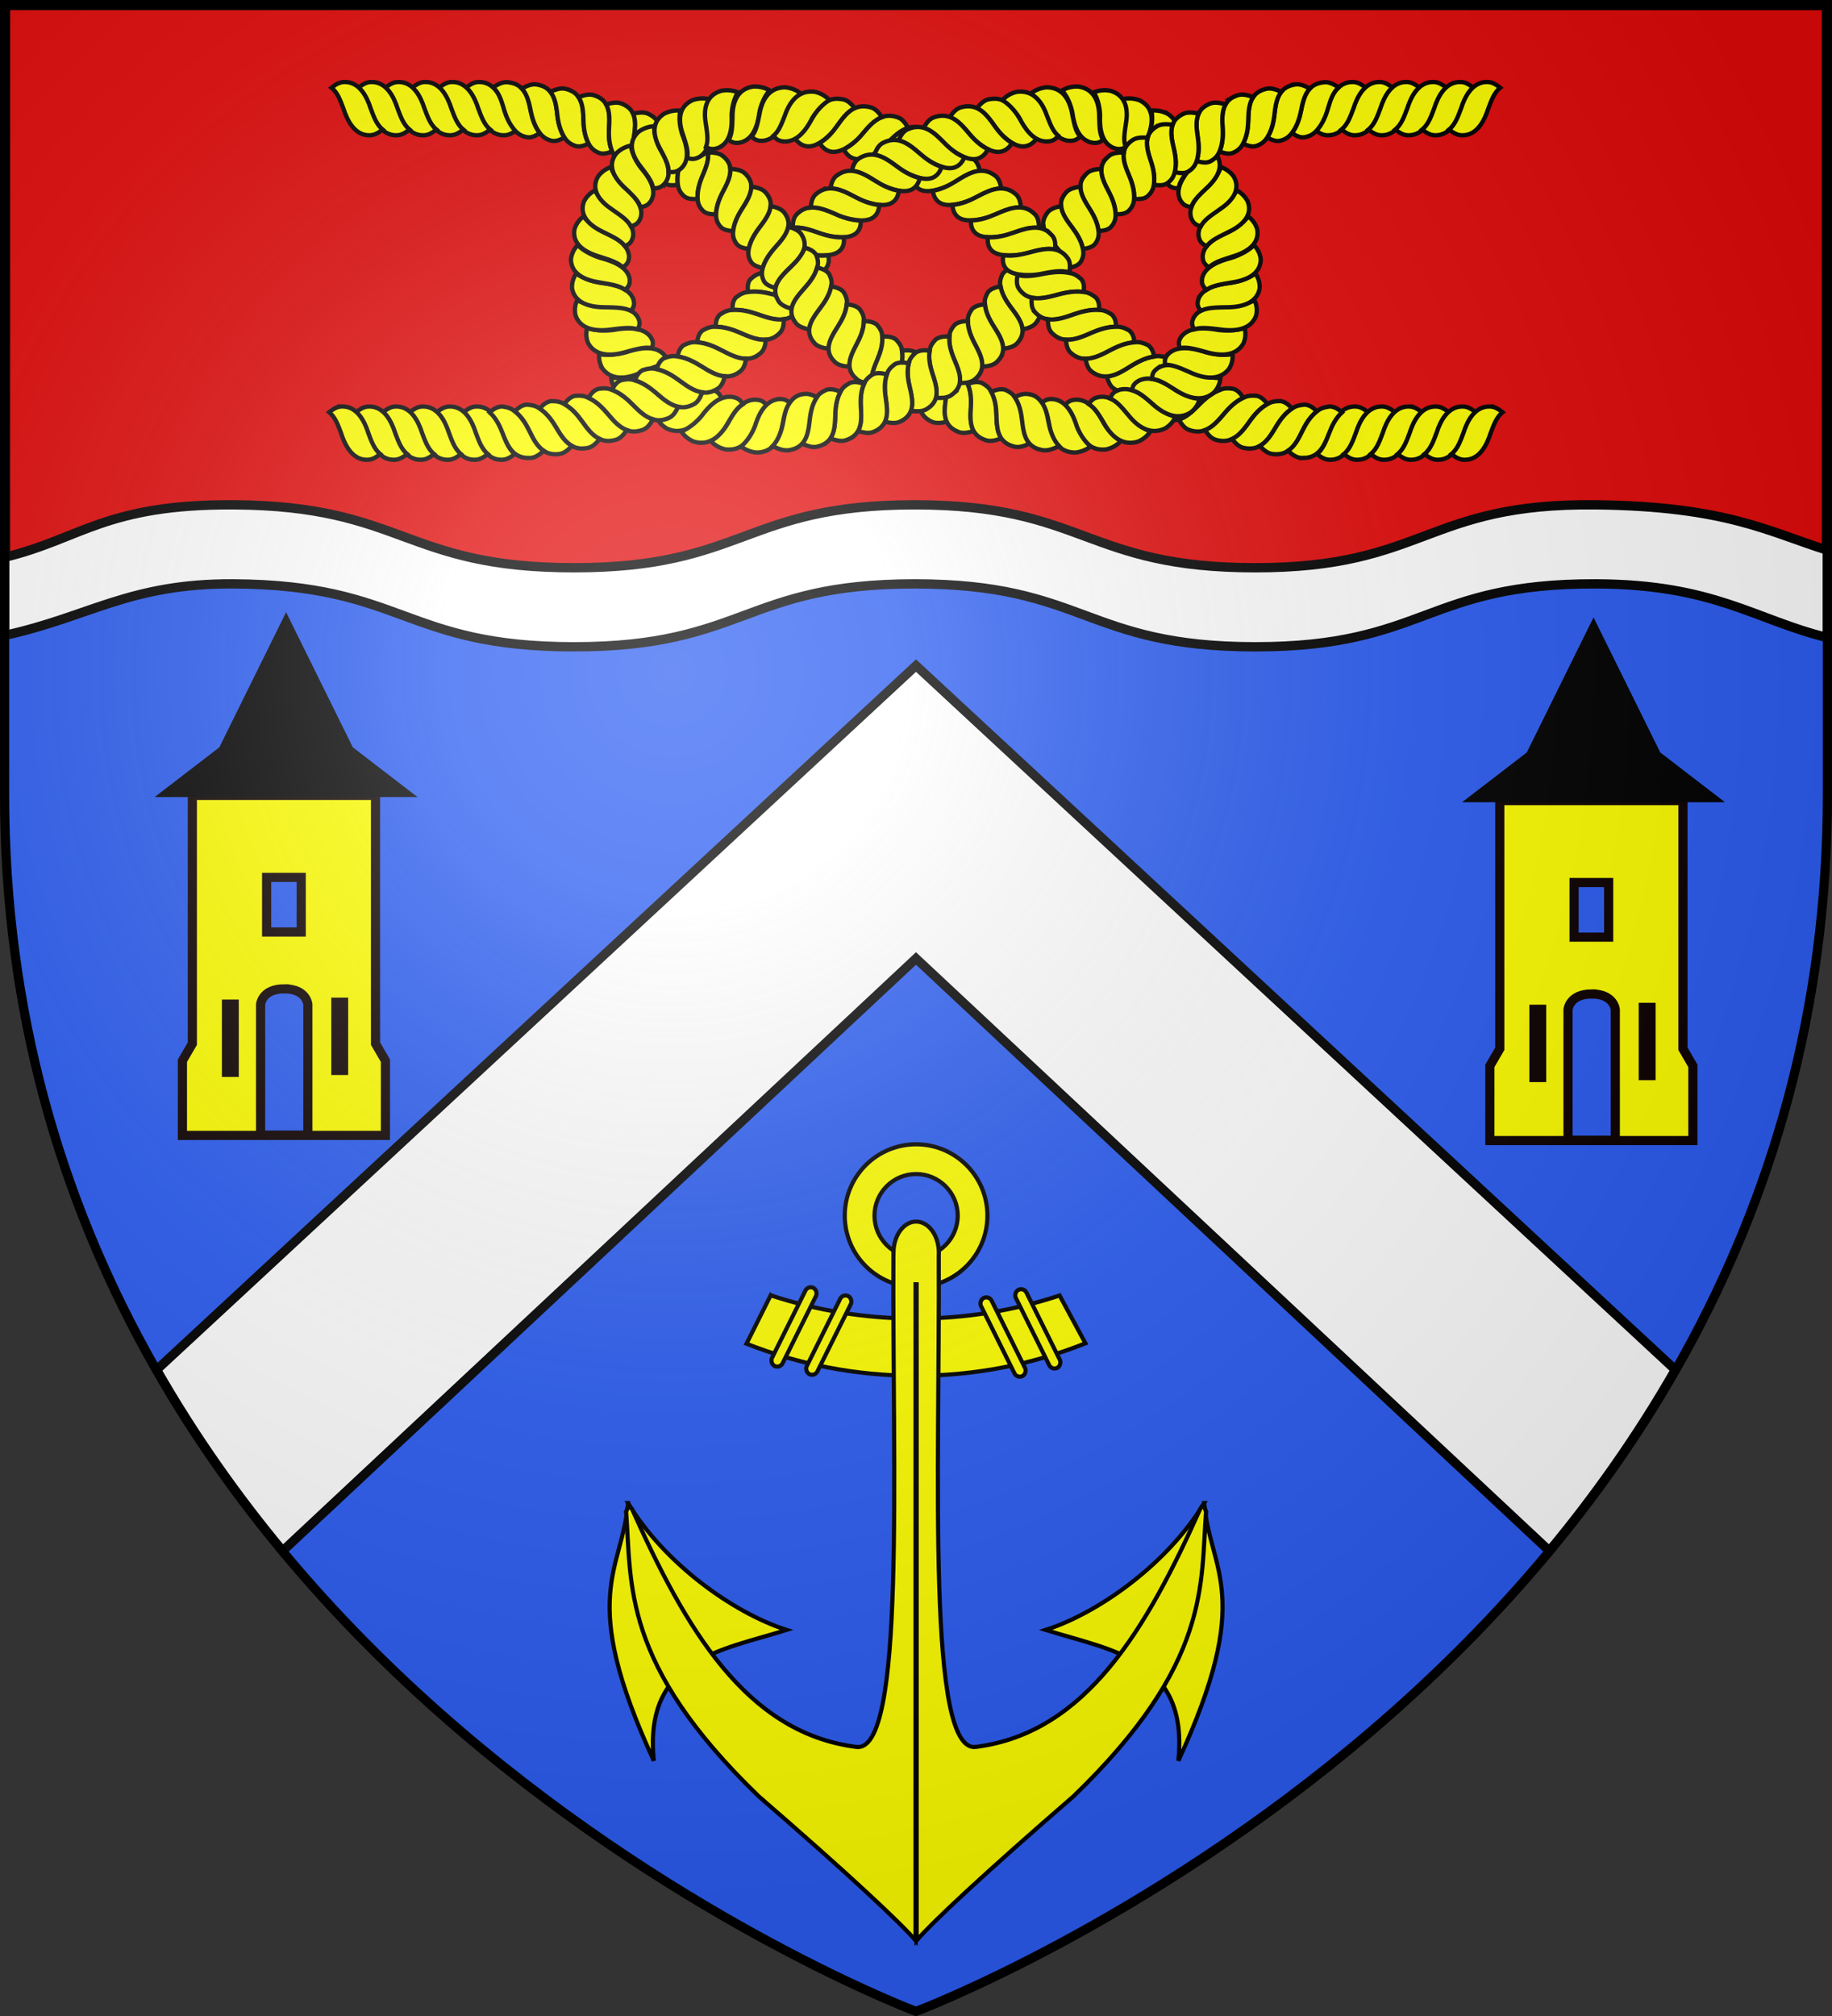
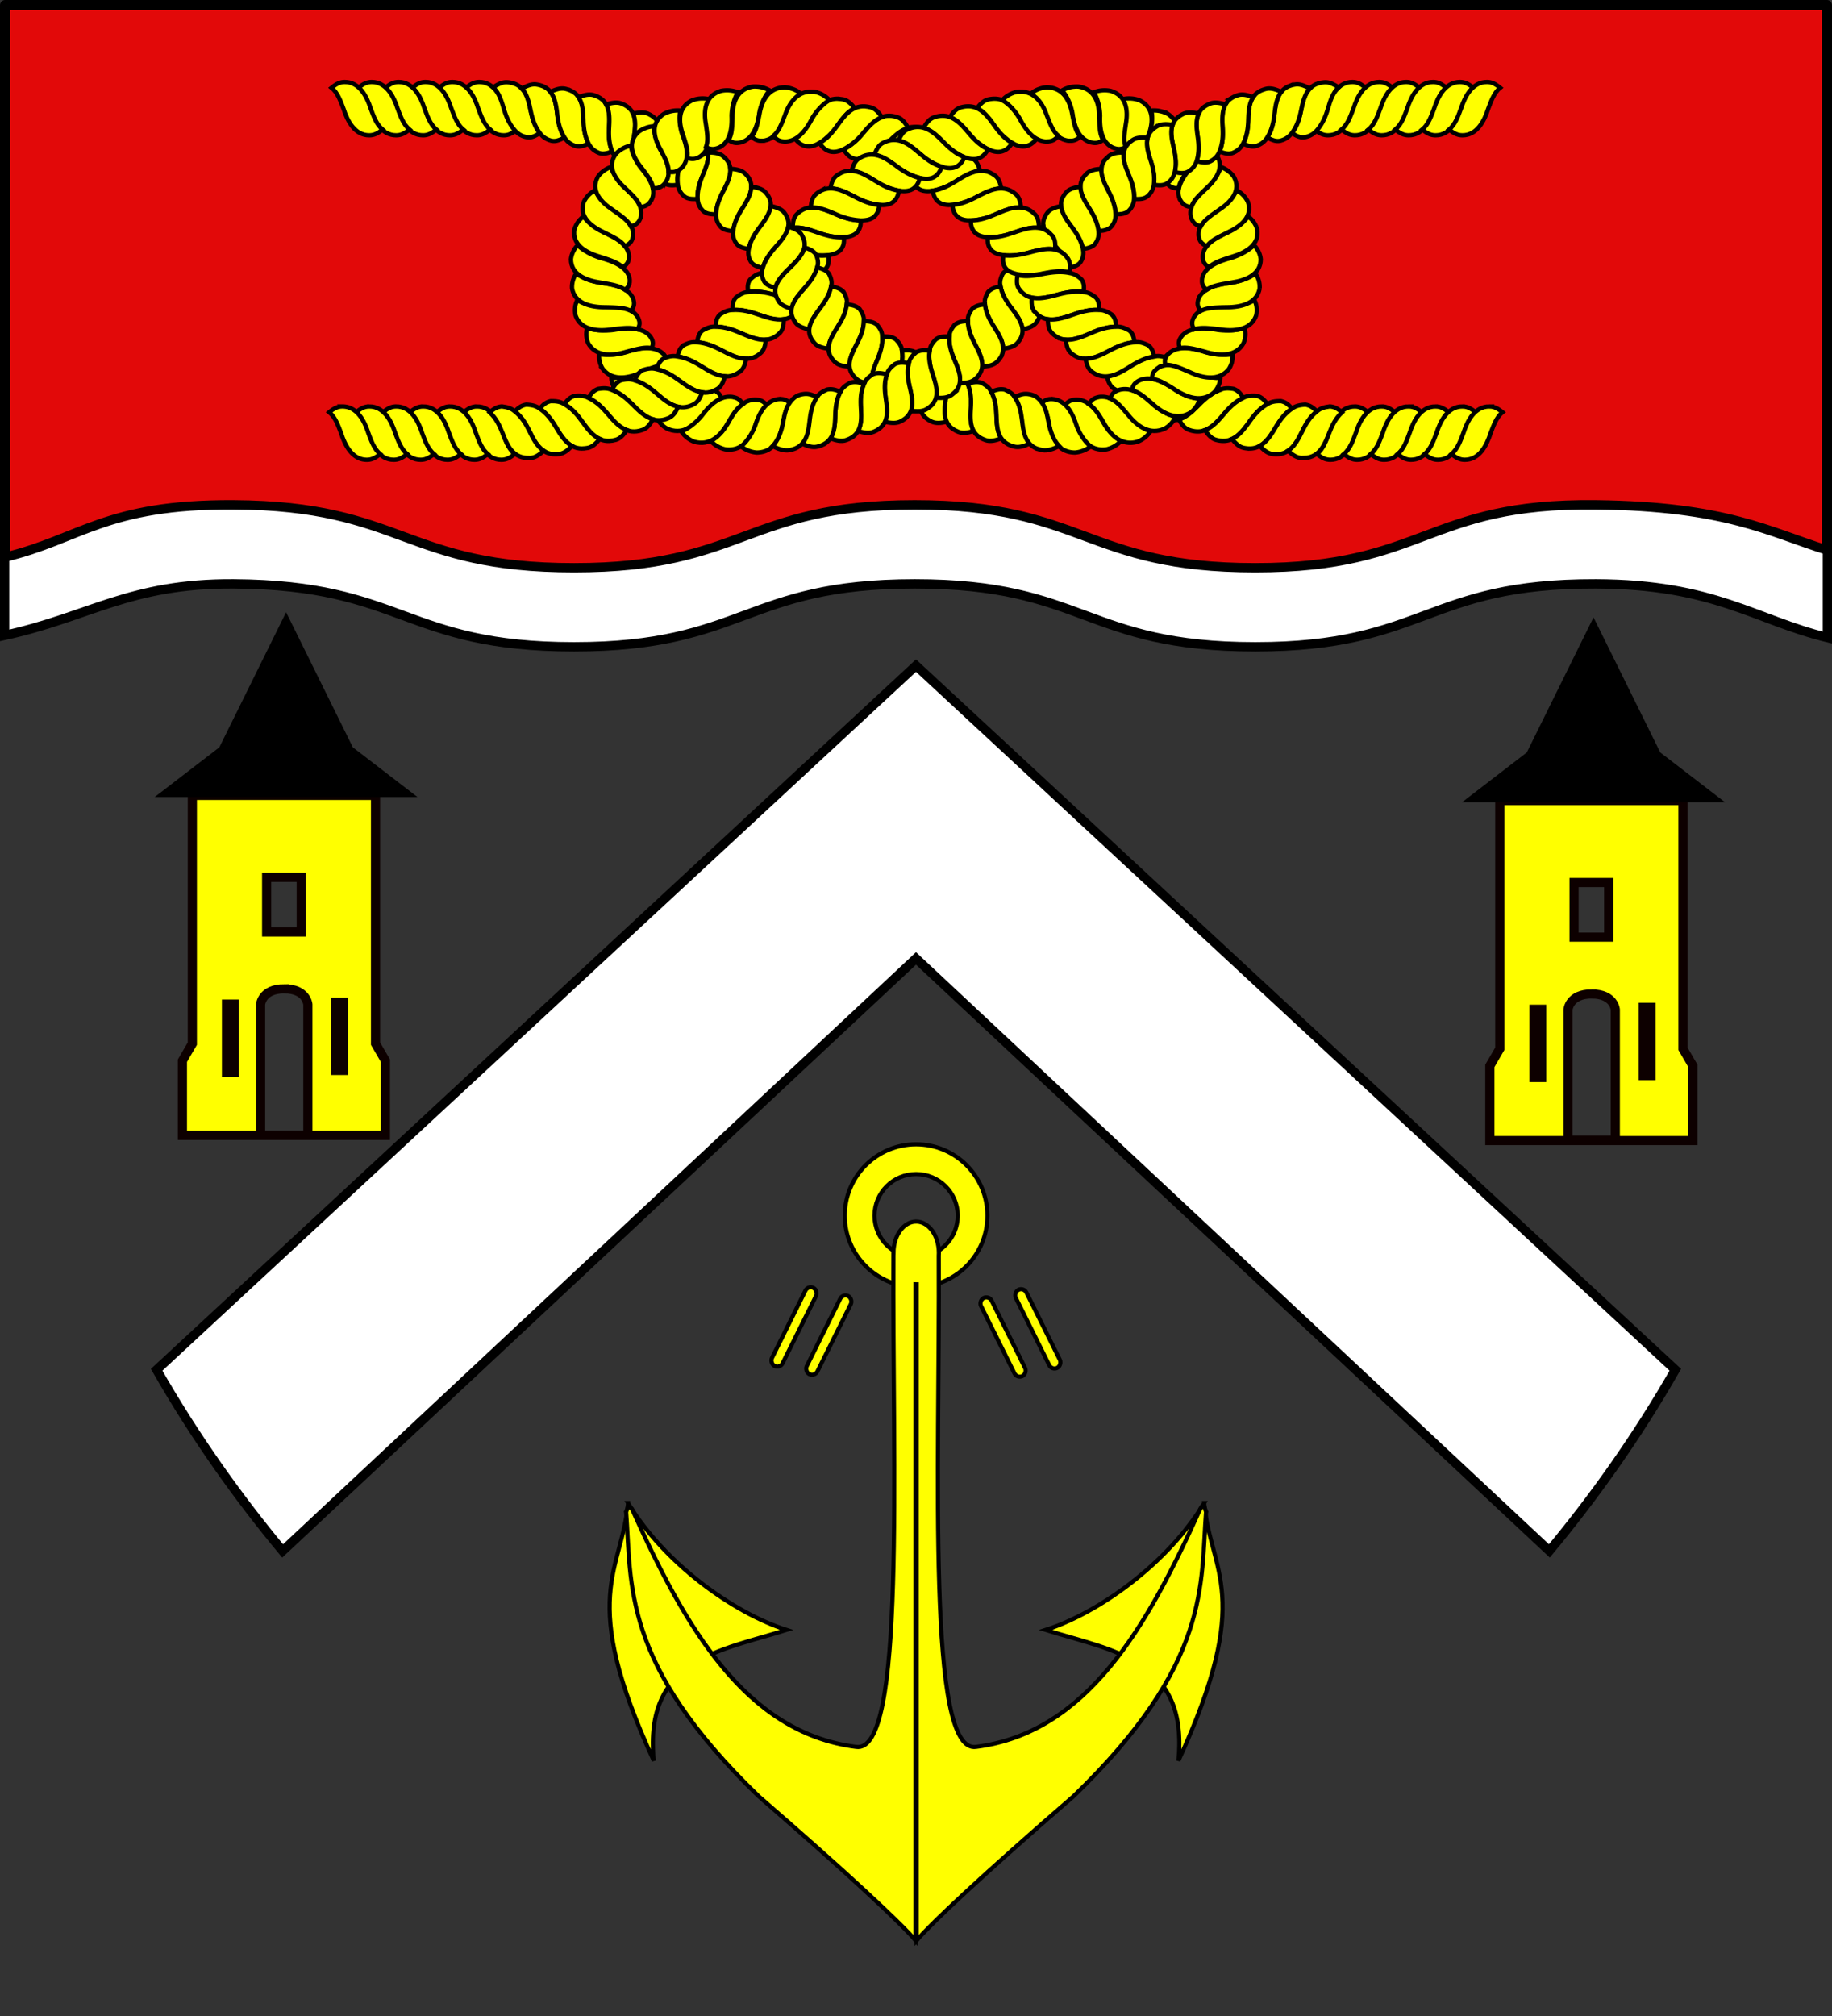
<svg xmlns="http://www.w3.org/2000/svg" xmlns:xlink="http://www.w3.org/1999/xlink" width="600" height="660" version="1.0">
  <rect width="100%" height="100%" fill="#333333" stroke="none" />
  <defs>
    <g id="b">
      <path id="a" d="M0 0v1h.5z" transform="rotate(18 3.157 -.5)" />
      <use xlink:href="#a" width="810" height="540" transform="scale(-1 1)" />
    </g>
    <g id="c">
      <use xlink:href="#b" width="810" height="540" transform="rotate(72)" />
      <use xlink:href="#b" width="810" height="540" transform="rotate(144)" />
    </g>
    <g id="e">
      <path id="d" d="M0 0v1h.5z" transform="rotate(18 3.157 -.5)" />
      <use xlink:href="#d" width="810" height="540" transform="scale(-1 1)" />
    </g>
    <g id="f">
      <use xlink:href="#e" width="810" height="540" transform="rotate(72)" />
      <use xlink:href="#e" width="810" height="540" transform="rotate(144)" />
    </g>
    <g id="i">
      <path id="h" d="M0 0v1h.5z" transform="rotate(18 3.157 -.5)" />
      <use xlink:href="#h" width="810" height="540" transform="scale(-1 1)" />
    </g>
    <g id="j">
      <use xlink:href="#i" width="810" height="540" transform="rotate(72)" />
      <use xlink:href="#i" width="810" height="540" transform="rotate(144)" />
    </g>
    <g id="m">
      <path id="l" d="M0 0v1h.5z" transform="rotate(18 3.157 -.5)" />
      <use xlink:href="#l" width="810" height="540" transform="scale(-1 1)" />
    </g>
    <g id="n">
      <use xlink:href="#m" width="810" height="540" transform="rotate(72)" />
      <use xlink:href="#m" width="810" height="540" transform="rotate(144)" />
    </g>
    <g id="p">
      <path id="o" d="M0 0v1h.5z" transform="rotate(18 3.157 -.5)" />
      <use xlink:href="#o" width="810" height="540" transform="scale(-1 1)" />
    </g>
    <g id="q">
      <use xlink:href="#p" width="810" height="540" transform="rotate(72)" />
      <use xlink:href="#p" width="810" height="540" transform="rotate(144)" />
    </g>
    <g id="s">
      <path id="r" d="M0 0v1h.5z" transform="rotate(18 3.157 -.5)" />
      <use xlink:href="#r" width="810" height="540" transform="scale(-1 1)" />
    </g>
    <g id="u">
      <use xlink:href="#s" width="810" height="540" transform="rotate(72)" />
      <use xlink:href="#s" width="810" height="540" transform="rotate(144)" />
    </g>
-     <path id="v" d="M-298.5-298.5h597V-40C298.5 246.31 0 358.5 0 358.5S-298.5 246.31-298.5-40z" />
    <path id="g" d="M2.922 27.673c0-5.952 2.317-9.844 5.579-11.013 1.448-.519 3.307-.273 5.018 1.447 2.119 2.129 2.736 7.993-3.483 9.121.658-.956.619-3.081-.714-3.787-.99-.524-2.113-.253-2.676.123-.824.552-1.729 2.106-1.679 4.108z" />
    <path id="k" d="M2.922 27.673c0-5.952 2.317-9.844 5.579-11.013 1.448-.519 3.307-.273 5.018 1.447 2.119 2.129 2.736 7.993-3.483 9.121.658-.956.619-3.081-.714-3.787-.99-.524-2.113-.253-2.676.123-.824.552-1.729 2.106-1.679 4.108z" />
    <radialGradient id="x" cx="-80" cy="-80" r="405" gradientUnits="userSpaceOnUse">
      <stop offset="0" style="stop-color:#fff;stop-opacity:.31" />
      <stop offset=".19" style="stop-color:#fff;stop-opacity:.25" />
      <stop offset=".6" style="stop-color:#6b6b6b;stop-opacity:.125" />
      <stop offset="1" style="stop-color:#000;stop-opacity:.125" />
    </radialGradient>
  </defs>
  <g style="display:inline" transform="translate(300 300)">
    <use xlink:href="#v" width="600" height="660" style="fill:#2b5df2" />
    <path d="m0-82.094-248.696 230.541c12.345 21.572 26.32 41.319 41.258 59.3L-.001 13.78l207.434 193.961c14.936-17.98 28.91-37.727 41.256-59.299z" style="fill:#fff;stroke:#000;stroke-width:3;stroke-opacity:1" />
    <path d="M1.666 1.666v192.736c24.698-5.936 32.873-17.36 74.818-17.13 55.774.306 55.762 20.601 111.536 20.601s55.794-20.602 111.568-20.602 55.763 20.602 111.537 20.602 55.764-21.222 111.535-20.602c42.775.489 56.64 8.852 75.674 14.8V1.665Z" style="opacity:1;fill:#e20909;fill-opacity:1;stroke:#000;stroke-width:3.334;stroke-linecap:butt;stroke-linejoin:round;stroke-miterlimit:4;stroke-dasharray:none;stroke-opacity:1" transform="translate(-300 -300)" />
    <g style="display:inline">
      <path d="M76.484 165.271c-42.04-.23-50.154 11.248-74.984 17.172v25.577c27.589-5.993 40.883-17.07 74.984-16.872 55.774.326 55.762 20.6 111.536 20.6s55.794-20.6 111.568-20.6 55.763 20.6 111.537 20.6 55.762-20.78 111.535-20.6c38.886.13 52.086 11.794 75.84 17.592v-28.615c-19.12-5.95-32.939-14.364-75.84-14.854-55.771-.62-55.761 20.602-111.535 20.602s-55.763-20.602-111.537-20.602-55.795 20.602-111.568 20.602c-55.774 0-55.762-20.295-111.536-20.602z" style="display:inline;fill:#fff;fill-opacity:1;fill-rule:evenodd;stroke:#000;stroke-width:3.054;stroke-linecap:butt;stroke-linejoin:miter;stroke-miterlimit:4;stroke-dasharray:none;stroke-opacity:1" transform="translate(-300 -300)" />
    </g>
  </g>
  <g style="display:inline" transform="translate(300 300)">
    <g style="fill:#ff0;fill-opacity:1">
      <path d="M95.055 76.157c.198.066.394.152.597.246.832.378 1.281.96 1.57 1.882-1.523.668-2.507 1.742-4.495 4.125-2.164 2.7-5.251 4.926-8.899 3.25-.93-.531-2.024-1.476-2.644-2.91 2.003-.492 4.12-1.797 5.593-3.094 2.02-1.984 4.84-4.117 7.669-3.633.198.036.41.07.609.134z" style="fill:#ff0;fill-opacity:1;fill-rule:nonzero;stroke:#000;stroke-width:1.062;stroke-linecap:butt;stroke-linejoin:miter;stroke-miterlimit:4;stroke-dasharray:none;stroke-opacity:1" transform="matrix(1.333 0 0 1.333 -193.31 -273.867)" />
      <path d="M90.09 73.84c.187.09.363.203.547.324.757.496 1.101 1.132 1.226 2.082-1.617.45-2.773 1.367-5.148 3.437-2.601 2.36-6.035 4.118-9.351 1.946-.821-.657-1.739-1.75-2.11-3.25 2.066-.203 4.383-1.188 6.058-2.262 2.336-1.672 5.493-3.38 8.2-2.5.19.063.39.129.577.223z" style="fill:#ff0;fill-opacity:1;fill-rule:nonzero;stroke:#000;stroke-width:1.062;stroke-linecap:butt;stroke-linejoin:miter;stroke-miterlimit:4;stroke-dasharray:none;stroke-opacity:1" transform="matrix(1.333 0 0 1.333 -193.31 -273.867)" />
      <path d="M85.586 70.844c.168.117.325.254.484.398.664.598.89 1.278.856 2.231-1.676.21-2.977.957-5.68 2.664-2.977 1.956-6.668 3.206-9.57.59-.7-.766-1.418-1.973-1.523-3.512 2.073.094 4.53-.55 6.37-1.372 2.598-1.32 6.005-2.558 8.527-1.3.18.09.369.184.536.3z" style="fill:#ff0;fill-opacity:1;fill-rule:nonzero;stroke:#000;stroke-width:1.062;stroke-linecap:butt;stroke-linejoin:miter;stroke-miterlimit:4;stroke-dasharray:none;stroke-opacity:1" transform="matrix(1.333 0 0 1.333 -193.31 -273.867)" />
      <path d="M82.836 67.215c.148.14.277.297.41.46.555.688.66 1.391.46 2.329-1.69-.032-3.104.52-6.065 1.82-3.278 1.512-7.137 2.223-9.555-.777a5.7 5.7 0 0 1-.902-3.684c2.035.387 4.57.102 6.532-.445 2.788-.938 6.37-1.676 8.644-.075.163.114.331.23.476.372zM116.242 32.55a6 6 0 0 0-.554.517c-.715.738-.953 1.824-.935 3.327 2.017-.296 4.216.458 6.208 1.149 2.027.793 4.172 1.14 6.332 1.121 1.324-.098 2.476-.41 3.2-1.171.68-.72.975-1.555.98-2.953-2.215-.013-4.242-.731-6.216-1.583-2.687-1.16-5.772-2.511-8.436-.828-.193.12-.392.27-.579.422zM119.184 51.914q.24-.27.457-.586c.578-.832.625-1.937.347-3.422-1.937.582-4.242.153-6.324-.25-2.137-.41-4.297-.672-6.453-.211-1.254.18-2.098.821-2.957 1.617-.547.805-.695 1.676-.457 3.055 2.191-.305 4.316.121 6.41.68 2.855.765 6.133 1.66 8.477-.383.168-.144.339-.32.5-.5z" style="fill:#ff0;fill-opacity:1;fill-rule:nonzero;stroke:#000;stroke-width:1.062;stroke-linecap:butt;stroke-linejoin:miter;stroke-miterlimit:4;stroke-dasharray:none;stroke-opacity:1" transform="matrix(1.333 0 0 1.333 -193.31 -273.867)" />
      <path d="M115.34 57.426q.265-.253.512-.551c.645-.79.789-1.887.636-3.387-1.98.441-4.238-.156-6.281-.703-2.094-.559-4.222-.977-6.414-.672-1.265.09-2.164.672-3.085 1.402-.618.766-.841 1.622-.723 3.017 2.21-.15 4.292.425 6.331 1.132 2.781.964 5.973 2.09 8.485.222.18-.132.367-.292.54-.46z" style="fill:#ff0;fill-opacity:1;fill-rule:nonzero;stroke:#000;stroke-width:1.062;stroke-linecap:butt;stroke-linejoin:miter;stroke-miterlimit:4;stroke-dasharray:none;stroke-opacity:1" transform="matrix(1.333 0 0 1.333 -193.31 -273.867)" />
      <path d="M111.938 37.769a6 6 0 0 0-.512.551c-.645.79-.79 1.888-.637 3.386 1.98-.441 4.238.158 6.282.704 2.09.645 4.262.84 6.41.668 1.311-.195 2.433-.59 3.09-1.398.616-.766.84-1.622.722-3.017-2.21.15-4.292-.425-6.331-1.132-2.782-.965-5.974-2.089-8.485-.222-.18.132-.368.293-.54.46z" style="fill:#ff0;fill-opacity:1;fill-rule:nonzero;stroke:#000;stroke-width:1.062;stroke-linecap:butt;stroke-linejoin:miter;stroke-miterlimit:4;stroke-dasharray:none;stroke-opacity:1" transform="matrix(1.333 0 0 1.333 -193.31 -273.867)" />
      <path d="M108.094 43.282a7 7 0 0 0-.457.585c-.578.833-.626 1.934-.348 3.423 1.938-.583 4.242-.153 6.328.25 2.136.495 4.316.53 6.446.206 1.293-.286 2.374-.758 2.961-1.613.547-.804.695-1.676.456-3.055-2.191.305-4.317-.121-6.41-.68-2.852-.765-6.132-1.66-8.476.384-.165.144-.34.32-.5.5zM212.829 86.195a7 7 0 0 1-.755-.23c-1.004-.364-1.753-1.235-2.488-2.583 1.942-.566 3.524-2.144 4.953-3.581 1.465-1.472 3.039-2.84 5.086-3.62 1.129-.525 2.223-.458 3.434-.27.964.359 1.649.984 2.347 2.226-1.968.926-3.417 2.402-4.749 3.972-1.813 2.146-3.888 4.622-7.102 4.222a7 7 0 0 1-.726-.136z" style="fill:#ff0;fill-opacity:1;fill-rule:nonzero;stroke:#000;stroke-width:1.062;stroke-linecap:butt;stroke-linejoin:miter;stroke-miterlimit:4;stroke-dasharray:none;stroke-opacity:1" transform="matrix(1.333 0 0 1.333 -193.31 -273.867)" />
      <path d="M206.387 83.32a7 7 0 0 1-.73-.282c-.97-.433-1.645-1.354-2.262-2.753 1.988-.422 3.703-1.887 5.25-3.218 1.586-1.364 3.277-2.61 5.378-3.243 1.172-.445 2.262-.297 3.45-.027.929.426 1.558 1.097 2.147 2.386-2.042.782-3.612 2.153-5.077 3.626-1.992 2.008-4.274 4.328-7.445 3.699a6 6 0 0 1-.71-.188z" style="fill:#ff0;fill-opacity:1;fill-rule:nonzero;stroke:#000;stroke-width:1.062;stroke-linecap:butt;stroke-linejoin:miter;stroke-miterlimit:4;stroke-dasharray:none;stroke-opacity:1" transform="matrix(1.333 0 0 1.333 -193.31 -273.867)" />
      <path d="M200.211 79.996a7 7 0 0 1-.703-.332c-.926-.504-1.52-1.469-2.016-2.906 2.02-.281 3.852-1.617 5.512-2.832 1.7-1.247 3.493-2.371 5.644-2.851 1.203-.36 2.278-.137 3.438.218.89.493 1.457 1.206 1.938 2.536-2.106.632-3.79 1.886-5.375 3.249-2.16 1.86-4.638 4.008-7.743 3.157a6 6 0 0 1-.695-.239z" style="fill:#ff0;fill-opacity:1;fill-rule:nonzero;stroke:#000;stroke-width:1.062;stroke-linecap:butt;stroke-linejoin:miter;stroke-miterlimit:4;stroke-dasharray:none;stroke-opacity:1" transform="matrix(1.333 0 0 1.333 -193.31 -273.867)" />
      <path d="M194.344 76.242a7 7 0 0 1-.672-.382c-.883-.568-1.39-1.571-1.758-3.04 2.036-.137 3.981-1.335 5.739-2.433 1.8-1.121 3.683-2.114 5.87-2.438 1.235-.273 2.282.028 3.41.465.848.555 1.348 1.305 1.711 2.664-2.152.48-3.937 1.61-5.636 2.855-2.316 1.7-4.969 3.668-7.992 2.598a7 7 0 0 1-.672-.29zM158.309 18.953c.222.11.449.238.671.383.883.567 1.391 1.57 1.759 3.04-2.036.136-3.98 1.335-5.74 2.433-1.765 1.199-3.764 1.992-5.87 2.433-1.309.187-2.512.125-3.41-.461-.848-.555-1.348-1.305-1.71-2.664 2.15-.48 3.937-1.61 5.635-2.856 2.317-1.698 4.969-3.667 7.993-2.597.215.078.449.18.672.289z" style="fill:#ff0;fill-opacity:1;fill-rule:nonzero;stroke:#000;stroke-width:1.062;stroke-linecap:butt;stroke-linejoin:miter;stroke-miterlimit:4;stroke-dasharray:none;stroke-opacity:1" transform="matrix(1.333 0 0 1.333 -193.31 -273.867)" />
      <path d="M152.441 15.199q.346.14.703.332c.927.504 1.52 1.469 2.016 2.907-2.02.28-3.855 1.617-5.512 2.831-1.66 1.324-3.582 2.258-5.64 2.848-1.294.282-2.496.305-3.441-.215-.891-.492-1.457-1.206-1.938-2.534 2.105-.633 3.789-1.887 5.375-3.25 2.16-1.86 4.637-4.009 7.742-3.157.223.059.461.144.695.238z" style="fill:#ff0;fill-opacity:1;fill-rule:nonzero;stroke:#000;stroke-width:1.062;stroke-linecap:butt;stroke-linejoin:miter;stroke-miterlimit:4;stroke-dasharray:none;stroke-opacity:1" transform="matrix(1.333 0 0 1.333 -193.31 -273.867)" />
      <path d="M146.266 11.875q.362.117.73.282c.969.433 1.645 1.355 2.262 2.753-1.989.422-3.703 1.887-5.25 3.22-1.54 1.436-3.375 2.502-5.38 3.237-1.261.372-2.46.48-3.448.032-.93-.426-1.559-1.099-2.148-2.388 2.042-.78 3.613-2.151 5.078-3.624 1.991-2.008 4.273-4.328 7.445-3.7.227.044.472.11.71.188z" style="fill:#ff0;fill-opacity:1;fill-rule:nonzero;stroke:#000;stroke-width:1.062;stroke-linecap:butt;stroke-linejoin:miter;stroke-miterlimit:4;stroke-dasharray:none;stroke-opacity:1" transform="matrix(1.333 0 0 1.333 -193.31 -273.867)" />
      <path d="M139.824 9q.369.091.754.23c1.004.364 1.755 1.234 2.488 2.583-1.941.566-3.523 2.144-4.953 3.581-1.41 1.547-3.148 2.742-5.082 3.618-1.226.457-2.414.652-3.437.273-.965-.36-1.648-.985-2.348-2.226 1.97-.926 3.418-2.403 4.75-3.973 1.813-2.144 3.887-4.621 7.102-4.223.23.032.484.079.726.137z" style="fill:#ff0;fill-opacity:1;fill-rule:nonzero;stroke:#000;stroke-width:1.062;stroke-linecap:butt;stroke-linejoin:miter;stroke-miterlimit:4;stroke-dasharray:none;stroke-opacity:1" transform="matrix(1.333 0 0 1.333 -193.31 -273.867)" />
      <path d="M37.699.531c-1.094.004-1.972.391-3.234 1.418 1.555 1.254 2.246 3.387 2.93 5.145.949 2.968 2.757 6.547 6.347 6.531 1.098-.004 2-.391 3.258-1.418-1.551-1.254-2.242-3.406-2.926-5.168-.949-2.965-2.781-6.523-6.375-6.508Z" style="fill:#ff0;fill-opacity:1;fill-rule:nonzero;stroke:#000;stroke-width:1.062;stroke-linecap:butt;stroke-linejoin:miter;stroke-miterlimit:4;stroke-dasharray:none;stroke-opacity:1" transform="matrix(1.333 0 0 1.333 -193.31 -273.867)" />
      <path d="M31.094.531c-1.098.004-1.977.391-3.235 1.418 1.551 1.254 2.246 3.387 2.926 5.145.949 2.968 2.762 6.547 6.352 6.531 1.093-.004 1.996-.391 3.258-1.418-1.555-1.254-2.247-3.406-2.926-5.168-.953-2.965-2.785-6.523-6.375-6.508Z" style="fill:#ff0;fill-opacity:1;fill-rule:nonzero;stroke:#000;stroke-width:1.062;stroke-linecap:butt;stroke-linejoin:miter;stroke-miterlimit:4;stroke-dasharray:none;stroke-opacity:1" transform="matrix(1.333 0 0 1.333 -193.31 -273.867)" />
      <path d="M24.484.531c-1.097.004-1.976.391-3.234 1.418 1.551 1.254 2.246 3.387 2.926 5.145.953 2.968 2.762 6.547 6.351 6.531 1.098-.004 2-.391 3.258-1.418-1.551-1.254-2.246-3.406-2.926-5.168-.953-2.965-2.785-6.523-6.375-6.508Z" style="fill:#ff0;fill-opacity:1;fill-rule:nonzero;stroke:#000;stroke-width:1.062;stroke-linecap:butt;stroke-linejoin:miter;stroke-miterlimit:4;stroke-dasharray:none;stroke-opacity:1" transform="matrix(1.333 0 0 1.333 -193.31 -273.867)" />
      <path d="M17.875.531c-1.094.004-1.973.391-3.234 1.418 1.554 1.254 2.246 3.387 2.925 5.145.954 2.968 2.762 6.547 6.352 6.531 1.098-.004 2-.391 3.258-1.418-1.551-1.254-2.246-3.406-2.926-5.168-.949-2.965-2.785-6.523-6.375-6.508Z" style="fill:#ff0;fill-opacity:1;fill-rule:nonzero;stroke:#000;stroke-width:1.062;stroke-linecap:butt;stroke-linejoin:miter;stroke-miterlimit:4;stroke-dasharray:none;stroke-opacity:1" transform="matrix(1.333 0 0 1.333 -193.31 -273.867)" />
      <path d="M11.27.531c-1.098.004-1.977.391-3.239 1.418 1.555 1.254 2.246 3.387 2.93 5.145.949 2.968 2.758 6.547 6.351 6.531 1.094-.004 1.997-.391 3.258-1.418-1.554-1.254-2.246-3.406-2.929-5.168-.95-2.965-2.782-6.523-6.371-6.508Z" style="fill:#ff0;fill-opacity:1;fill-rule:nonzero;stroke:#000;stroke-width:1.062;stroke-linecap:butt;stroke-linejoin:miter;stroke-miterlimit:4;stroke-dasharray:none;stroke-opacity:1" transform="matrix(1.333 0 0 1.333 -193.31 -273.867)" />
      <path d="M4.66.531C3.562.535 2.684.922 1.426 1.949c1.551 1.254 2.246 3.387 2.926 5.145.953 2.968 2.761 6.547 6.351 6.531 1.098-.004 1.996-.391 3.258-1.418-1.551-1.254-2.246-3.406-2.926-5.168C10.082 4.074 8.25.516 4.66.531ZM37.117 80.227c-1.094.003-1.972.39-3.234 1.418 1.551 1.253 2.246 3.386 2.926 5.144.953 2.969 2.761 6.547 6.351 6.531 1.098-.004 2-.39 3.258-1.418-1.551-1.254-2.246-3.406-2.926-5.164-.949-2.968-2.785-6.527-6.375-6.511z" style="fill:#ff0;fill-opacity:1;fill-rule:nonzero;stroke:#000;stroke-width:1.062;stroke-linecap:butt;stroke-linejoin:miter;stroke-miterlimit:4;stroke-dasharray:none;stroke-opacity:1" transform="matrix(1.333 0 0 1.333 -193.31 -273.867)" />
      <path d="M30.512 80.227c-1.098.003-1.977.39-3.239 1.418 1.555 1.253 2.247 3.386 2.93 5.144.949 2.969 2.758 6.547 6.348 6.531 1.097-.004 2-.39 3.261-1.418-1.554-1.254-2.246-3.406-2.929-5.164-.949-2.968-2.781-6.527-6.371-6.511z" style="fill:#ff0;fill-opacity:1;fill-rule:nonzero;stroke:#000;stroke-width:1.062;stroke-linecap:butt;stroke-linejoin:miter;stroke-miterlimit:4;stroke-dasharray:none;stroke-opacity:1" transform="matrix(1.333 0 0 1.333 -193.31 -273.867)" />
      <path d="M23.902 80.227c-1.097.003-1.976.39-3.234 1.418 1.551 1.253 2.246 3.386 2.926 5.144.949 2.969 2.761 6.547 6.351 6.531 1.094-.004 1.996-.39 3.258-1.418-1.551-1.254-2.246-3.406-2.926-5.164-.953-2.968-2.785-6.527-6.375-6.511z" style="fill:#ff0;fill-opacity:1;fill-rule:nonzero;stroke:#000;stroke-width:1.062;stroke-linecap:butt;stroke-linejoin:miter;stroke-miterlimit:4;stroke-dasharray:none;stroke-opacity:1" transform="matrix(1.333 0 0 1.333 -193.31 -273.867)" />
      <path d="M17.293 80.227c-1.098.003-1.973.39-3.234 1.418 1.55 1.253 2.246 3.386 2.925 5.144.954 2.969 2.762 6.547 6.352 6.531 1.098-.004 2-.39 3.258-1.418-1.551-1.254-2.246-3.406-2.926-5.164-.953-2.968-2.785-6.527-6.375-6.511z" style="fill:#ff0;fill-opacity:1;fill-rule:nonzero;stroke:#000;stroke-width:1.062;stroke-linecap:butt;stroke-linejoin:miter;stroke-miterlimit:4;stroke-dasharray:none;stroke-opacity:1" transform="matrix(1.333 0 0 1.333 -193.31 -273.867)" />
      <path d="M10.684 80.227c-1.094.003-1.973.39-3.235 1.418 1.555 1.253 2.246 3.386 2.93 5.144.949 2.969 2.758 6.547 6.348 6.531 1.097-.004 2-.39 3.257-1.418-1.55-1.254-2.242-3.406-2.925-5.164-.95-2.968-2.782-6.527-6.375-6.511z" style="fill:#ff0;fill-opacity:1;fill-rule:nonzero;stroke:#000;stroke-width:1.062;stroke-linecap:butt;stroke-linejoin:miter;stroke-miterlimit:4;stroke-dasharray:none;stroke-opacity:1" transform="matrix(1.333 0 0 1.333 -193.31 -273.867)" />
      <path d="M4.078 80.227c-1.098.003-1.976.39-3.234 1.418 1.551 1.253 2.242 3.386 2.926 5.144.949 2.969 2.761 6.547 6.351 6.531 1.094-.004 1.996-.39 3.258-1.418-1.555-1.254-2.246-3.406-2.93-5.164-.949-2.968-2.781-6.527-6.371-6.511ZM45.414.699a6 6 0 0 0-.785-.105c-1.074-.09-2.18.371-3.508 1.269 1.449 1.309 2.07 3.371 2.625 5.239.566 1.918 1.34 3.75 2.723 5.324.789.898 1.73 1.433 2.926 1.656 1.015.191 1.957-.195 3.203-1.012-1.293-1.636-1.844-3.55-2.246-5.504-.547-2.656-1.161-5.718-4.223-6.691a7 7 0 0 0-.715-.176Z" style="fill:#ff0;fill-opacity:1;fill-rule:nonzero;stroke:#000;stroke-width:1.062;stroke-linecap:butt;stroke-linejoin:miter;stroke-miterlimit:4;stroke-dasharray:none;stroke-opacity:1" transform="matrix(1.333 0 0 1.333 -193.31 -273.867)" />
      <path d="M52.559 1.308a8 8 0 0 0-.774-.164c-1.066-.164-2.207.22-3.61 1.02 1.333 1.406 1.774 3.504 2.17 5.41.397 1.95 1.007 3.833 2.253 5.5.71.953 1.601 1.555 2.773 1.863.992.262 1.969-.058 3.281-.784-1.148-1.724-1.531-3.673-1.765-5.646-.317-2.687-.66-5.784-3.63-6.972a7 7 0 0 0-.698-.227Z" style="fill:#ff0;fill-opacity:1;fill-rule:nonzero;stroke:#000;stroke-width:1.062;stroke-linecap:butt;stroke-linejoin:miter;stroke-miterlimit:4;stroke-dasharray:none;stroke-opacity:1" transform="matrix(1.333 0 0 1.333 -193.31 -273.867)" />
      <path d="M59.625 2.425a8 8 0 0 0-.753-.218c-1.047-.239-2.22.062-3.688.762 1.207 1.492 1.468 3.617 1.695 5.543.23 1.976.676 3.894 1.77 5.648.628 1 1.464 1.66 2.605 2.05.97.333 1.968.087 3.34-.546-.996-1.8-1.212-3.77-1.273-5.75-.083-2.703-.16-5.816-3.017-7.211a6 6 0 0 0-.68-.278Z" style="fill:#ff0;fill-opacity:1;fill-rule:nonzero;stroke:#000;stroke-width:1.062;stroke-linecap:butt;stroke-linejoin:miter;stroke-miterlimit:4;stroke-dasharray:none;stroke-opacity:1" transform="matrix(1.333 0 0 1.333 -193.31 -273.867)" />
      <path d="M66.578 4.043a9 9 0 0 0-.734-.27c-1.028-.316-2.22-.097-3.743.493 1.075 1.577 1.15 3.714 1.212 5.652.058 1.98.335 3.93 1.277 5.754.539 1.043 1.317 1.761 2.422 2.23.937.403 1.953.226 3.375-.304-.84-1.867-.884-3.844-.774-5.828.152-2.7.344-5.809-2.387-7.403a6 6 0 0 0-.648-.324Z" style="fill:#ff0;fill-opacity:1;fill-rule:nonzero;stroke:#000;stroke-width:1.062;stroke-linecap:butt;stroke-linejoin:miter;stroke-miterlimit:4;stroke-dasharray:none;stroke-opacity:1" transform="matrix(1.333 0 0 1.333 -193.31 -273.867)" />
      <path d="M73.367 6.152a6 6 0 0 0-.71-.32c-.993-.387-2.2-.257-3.77.223.933 1.648.824 3.785.719 5.718-.114 1.984-.004 3.946.777 5.828.445 1.078 1.16 1.852 2.218 2.4.903.464 1.93.362 3.396-.064-.677-1.92-.552-3.898-.27-5.863.386-2.684.843-5.77-1.739-7.55a5.5 5.5 0 0 0-.621-.372z" style="fill:#ff0;fill-opacity:1;fill-rule:nonzero;stroke:#000;stroke-width:1.062;stroke-linecap:butt;stroke-linejoin:miter;stroke-miterlimit:4;stroke-dasharray:none;stroke-opacity:1" transform="matrix(1.333 0 0 1.333 -193.31 -273.867)" />
      <path d="M79.953 8.739a8 8 0 0 0-.68-.372c-.956-.457-2.172-.414-3.777-.043.789 1.712.496 3.832.219 5.75-.281 1.969-.34 3.93.278 5.867.35 1.106.995 1.93 2.003 2.55.86.528 1.89.5 3.386.177-.503-1.96-.207-3.922.243-5.864.613-2.648 1.336-5.69-1.086-7.651a5 5 0 0 0-.586-.414Z" style="fill:#ff0;fill-opacity:1;fill-rule:nonzero;stroke:#000;stroke-width:1.062;stroke-linecap:butt;stroke-linejoin:miter;stroke-miterlimit:4;stroke-dasharray:none;stroke-opacity:1" transform="matrix(1.333 0 0 1.333 -193.31 -273.867)" />
      <path d="M86.296 11.785a7 7 0 0 0-.644-.414c-.914-.527-2.133-.57-3.766-.316.642 1.762.165 3.855-.272 5.75-.45 1.942-.68 3.894-.235 5.867.257 1.13.828 1.992 1.78 2.684.81.59 1.84.637 3.36.417-.336-1.992.13-3.921.746-5.828.84-2.593 1.824-5.574-.417-7.703a7 7 0 0 0-.552-.457z" style="fill:#ff0;fill-opacity:1;fill-rule:nonzero;stroke:#000;stroke-width:1.062;stroke-linecap:butt;stroke-linejoin:miter;stroke-miterlimit:4;stroke-dasharray:none;stroke-opacity:1" transform="matrix(1.333 0 0 1.333 -193.31 -273.867)" />
      <path d="M92.356 15.277a7 7 0 0 0-.605-.46c-.868-.59-2.076-.72-3.724-.583.485 1.801-.172 3.855-.774 5.711-.616 1.907-1.01 3.837-.737 5.833.155 1.144.652 2.046 1.543 2.804.754.644 1.78.765 3.312.657-.16-2.008.469-3.903 1.25-5.759 1.059-2.523 2.297-5.425.246-7.71a7 7 0 0 0-.511-.493z" style="fill:#ff0;fill-opacity:1;fill-rule:nonzero;stroke:#000;stroke-width:1.062;stroke-linecap:butt;stroke-linejoin:miter;stroke-miterlimit:4;stroke-dasharray:none;stroke-opacity:1" transform="matrix(1.333 0 0 1.333 -193.31 -273.867)" />
      <path d="M98.098 19.19a6 6 0 0 0-.567-.502c-.812-.65-2.004-.864-3.66-.844.328 1.828-.504 3.828-1.261 5.636-.782 1.855-1.345 3.751-1.242 5.762.058 1.152.476 2.087 1.296 2.907.7.695 1.71.886 3.246.89.012-2.016.805-3.859 1.742-5.652 1.274-2.442 2.762-5.247.91-7.668a6 6 0 0 0-.464-.528z" style="fill:#ff0;fill-opacity:1;fill-rule:nonzero;stroke:#000;stroke-width:1.062;stroke-linecap:butt;stroke-linejoin:miter;stroke-miterlimit:4;stroke-dasharray:none;stroke-opacity:1" transform="matrix(1.333 0 0 1.333 -193.31 -273.867)" />
      <path d="M103.484 23.503a6 6 0 0 0-.523-.542c-.754-.707-1.926-1.004-3.578-1.106.17 1.848-.828 3.782-1.742 5.532-.937 1.793-1.66 3.644-1.734 5.656-.04 1.153.293 2.113 1.042 2.989.633.742 1.629 1.007 3.16 1.12.184-2.007 1.133-3.788 2.223-5.512 1.48-2.344 3.203-5.034 1.566-7.582a5 5 0 0 0-.414-.555z" style="fill:#ff0;fill-opacity:1;fill-rule:nonzero;stroke:#000;stroke-width:1.062;stroke-linecap:butt;stroke-linejoin:miter;stroke-miterlimit:4;stroke-dasharray:none;stroke-opacity:1" transform="matrix(1.333 0 0 1.333 -193.31 -273.867)" />
      <path d="M108.48 28.184a6 6 0 0 0-.472-.578c-.691-.758-1.833-1.137-3.473-1.356.012 1.856-1.156 3.711-2.214 5.39-1.09 1.719-1.974 3.512-2.22 5.512-.14 1.148.11 2.129.782 3.055.57.785 1.539 1.122 3.055 1.344.36-1.988 1.456-3.7 2.69-5.336 1.68-2.231 3.63-4.79 2.22-7.446a6 6 0 0 0-.368-.585z" style="fill:#ff0;fill-opacity:1;fill-rule:nonzero;stroke:#000;stroke-width:1.062;stroke-linecap:butt;stroke-linejoin:miter;stroke-miterlimit:4;stroke-dasharray:none;stroke-opacity:1" transform="matrix(1.333 0 0 1.333 -193.31 -273.867)" />
      <path d="M113.055 33.207a6 6 0 0 0-.418-.61c-.625-.804-1.73-1.264-3.344-1.601-.153 1.852-1.472 3.617-2.676 5.219-1.234 1.637-2.27 3.359-2.683 5.335-.243 1.133-.079 2.133.511 3.102.5.825 1.438 1.226 2.93 1.555.527-1.957 1.773-3.582 3.14-5.125 1.872-2.106 4.036-4.515 2.856-7.265a5 5 0 0 0-.316-.61z" style="fill:#ff0;fill-opacity:1;fill-rule:nonzero;stroke:#000;stroke-width:1.062;stroke-linecap:butt;stroke-linejoin:miter;stroke-miterlimit:4;stroke-dasharray:none;stroke-opacity:1" transform="matrix(1.333 0 0 1.333 -193.31 -273.867)" />
      <path d="M117.187 38.54a6 6 0 0 0-.367-.638c-.555-.843-1.617-1.383-3.195-1.832-.312 1.833-1.782 3.5-3.117 5.009-1.371 1.542-2.551 3.19-3.137 5.132-.336 1.11-.262 2.118.242 3.125.426.86 1.325 1.324 2.786 1.761.695-1.914 2.078-3.445 3.578-4.886 2.042-1.964 4.41-4.215 3.472-7.039-.067-.2-.16-.422-.262-.633z" style="fill:#ff0;fill-opacity:1;fill-rule:nonzero;stroke:#000;stroke-width:1.062;stroke-linecap:butt;stroke-linejoin:miter;stroke-miterlimit:4;stroke-dasharray:none;stroke-opacity:1" transform="matrix(1.333 0 0 1.333 -193.31 -273.867)" />
      <path d="M115.047 59.102q.182.304.422.609c.625.801 1.73 1.266 3.343 1.598.153-1.848 1.473-3.618 2.676-5.215 1.235-1.637 2.324-3.352 2.684-5.34.012.004-.016 0-.004.004.203-1.192.137-2.285-.508-3.102-.609-.769-1.437-1.226-2.93-1.554-.527 1.957-1.773 3.578-3.144 5.125-1.867 2.101-4.031 4.515-2.856 7.261.086.2.196.41.317.614z" style="fill:#ff0;fill-opacity:1;fill-rule:nonzero;stroke:#000;stroke-width:.071;stroke-linecap:butt;stroke-linejoin:miter;stroke-miterlimit:4;stroke-dasharray:none;stroke-opacity:1" transform="matrix(1.333 0 0 1.333 -193.31 -273.867)" />
      <path d="M110.918 53.766q.157.317.367.64c.555.844 1.613 1.383 3.195 1.832.309-1.832 1.782-3.504 3.118-5.011 1.371-1.543 2.609-3.172 3.136-5.129.395-1.098.149-2.071-.242-3.129-.539-.809-1.328-1.324-2.785-1.758-.699 1.914-2.078 3.441-3.578 4.887-2.043 1.964-4.41 4.214-3.473 7.035.067.203.16.422.262.633z" style="fill:#ff0;fill-opacity:1;fill-rule:nonzero;stroke:#000;stroke-width:1.062;stroke-linecap:butt;stroke-linejoin:miter;stroke-miterlimit:4;stroke-dasharray:none;stroke-opacity:1" transform="matrix(1.333 0 0 1.333 -193.31 -273.867)" />
      <path d="M115.047 59.101q.182.306.421.61c.626.8 1.73 1.266 3.344 1.598.153-1.848 1.473-3.618 2.676-5.215 1.235-1.637 2.324-3.352 2.684-5.34.3-1.121-.031-2.075-.511-3.098-.61-.77-1.438-1.226-2.93-1.558-.527 1.957-1.774 3.581-3.145 5.128-1.867 2.102-4.03 4.517-2.855 7.262.085.2.195.41.316.613z" style="fill:#ff0;fill-opacity:1;fill-rule:nonzero;stroke:#000;stroke-width:1.062;stroke-linecap:butt;stroke-linejoin:miter;stroke-miterlimit:4;stroke-dasharray:none;stroke-opacity:1" transform="matrix(1.333 0 0 1.333 -193.31 -273.867)" />
      <path d="M119.625 64.125c.141.191.297.387.473.578.69.754 1.832 1.137 3.472 1.356-.011-1.856 1.153-3.711 2.215-5.391 1.09-1.723 2.032-3.508 2.215-5.516.203-1.137-.211-2.066-.777-3.054-.672-.723-1.54-1.117-3.055-1.34-.36 1.988-1.457 3.695-2.691 5.332-1.68 2.234-3.63 4.793-2.22 7.449.103.188.232.39.368.586z" style="fill:#ff0;fill-opacity:1;fill-rule:nonzero;stroke:#000;stroke-width:1.062;stroke-linecap:butt;stroke-linejoin:miter;stroke-miterlimit:4;stroke-dasharray:none;stroke-opacity:1" transform="matrix(1.333 0 0 1.333 -193.31 -273.867)" />
      <path d="M124.62 68.805q.235.275.52.542c.759.704 1.926 1.005 3.579 1.106-.168-1.848.832-3.785 1.746-5.535.937-1.789 1.722-3.636 1.734-5.653.102-1.151-.39-2.047-1.042-2.987-.73-.677-1.63-1.008-3.161-1.121-.183 2.007-1.133 3.788-2.222 5.507-1.48 2.344-3.208 5.036-1.57 7.582.117.184.265.375.417.56z" style="fill:#ff0;fill-opacity:1;fill-rule:nonzero;stroke:#000;stroke-width:1.062;stroke-linecap:butt;stroke-linejoin:miter;stroke-miterlimit:4;stroke-dasharray:none;stroke-opacity:1" transform="matrix(1.333 0 0 1.333 -193.31 -273.867)" />
      <path d="M130.008 73.117c.168.168.36.34.566.504.813.644 2.004.863 3.66.844-.328-1.833.505-3.832 1.262-5.641.781-1.852 1.402-3.75 1.242-5.761 0-1.153-.566-2.009-1.297-2.903-.789-.621-1.71-.89-3.246-.89-.011 2.012-.804 3.854-1.742 5.648-1.278 2.445-2.762 5.25-.91 7.672.133.172.293.356.465.527z" style="fill:#ff0;fill-opacity:1;fill-rule:nonzero;stroke:#000;stroke-width:1.062;stroke-linecap:butt;stroke-linejoin:miter;stroke-miterlimit:4;stroke-dasharray:none;stroke-opacity:1" transform="matrix(1.333 0 0 1.333 -193.31 -273.867)" />
      <path d="M135.746 77.027q.281.241.61.465c.867.586 2.074.715 3.722.582-.484-1.805.173-3.855.773-5.715.618-1.902 1.075-3.84.738-5.832-.096-1.148-.738-1.964-1.543-2.805-.838-.558-1.78-.76-3.315-.656.163 2.012-.465 3.906-1.247 5.758-1.059 2.527-2.3 5.43-.246 7.711.149.164.325.336.508.492z" style="fill:#ff0;fill-opacity:1;fill-rule:nonzero;stroke:#000;stroke-width:1.062;stroke-linecap:butt;stroke-linejoin:miter;stroke-miterlimit:4;stroke-dasharray:none;stroke-opacity:1" transform="matrix(1.333 0 0 1.333 -193.31 -273.867)" />
      <path d="M141.809 80.52c.195.143.414.285.645.418.913.523 2.128.566 3.76.312-.636-1.758-.16-3.852.278-5.75.45-1.941.739-3.902.235-5.863-.2-1.14-.907-1.906-1.782-2.688-.883-.496-1.843-.632-3.36-.417.337 1.991-.132 3.925-.745 5.827-.84 2.594-1.825 5.579.418 7.708.16.151.351.308.55.453z" style="fill:#ff0;fill-opacity:1;fill-rule:nonzero;stroke:#000;stroke-width:1.062;stroke-linecap:butt;stroke-linejoin:miter;stroke-miterlimit:4;stroke-dasharray:none;stroke-opacity:1" transform="matrix(1.333 0 0 1.333 -193.31 -273.867)" />
      <path d="M148.152 83.57c.207.13.438.254.68.368.957.456 2.171.414 3.777.047-.789-1.712-.495-3.833-.223-5.755.283-1.964.403-3.945-.272-5.863-.294-1.121-1.063-1.836-2.005-2.55-.926-.434-1.894-.5-3.386-.176.503 1.96.207 3.922-.242 5.863-.614 2.644-1.337 5.688 1.085 7.652.172.137.375.281.586.414z" style="fill:#ff0;fill-opacity:1;fill-rule:nonzero;stroke:#000;stroke-width:1.062;stroke-linecap:butt;stroke-linejoin:miter;stroke-miterlimit:4;stroke-dasharray:none;stroke-opacity:1" transform="matrix(1.333 0 0 1.333 -193.31 -273.867)" />
      <path d="M154.738 86.156q.33.173.712.32c.992.387 2.199.259 3.768-.226-.937-1.649-.823-3.782-.718-5.718.113-1.981.059-3.96-.777-5.825-.392-1.098-1.223-1.754-2.223-2.403-.957-.367-1.926-.362-3.39.067.675 1.922.547 3.895.266 5.864-.383 2.679-.841 5.765 1.741 7.55.184.125.403.254.621.371z" style="fill:#ff0;fill-opacity:1;fill-rule:nonzero;stroke:#000;stroke-width:1.062;stroke-linecap:butt;stroke-linejoin:miter;stroke-miterlimit:4;stroke-dasharray:none;stroke-opacity:1" transform="matrix(1.333 0 0 1.333 -193.31 -273.867)" />
      <path d="M161.527 88.266q.346.146.735.27c1.023.311 2.219.096 3.742-.497-1.078-1.574-1.152-3.711-1.212-5.649-.058-1.983-.284-3.952-1.277-5.753-.483-1.067-1.371-1.66-2.42-2.235-.99-.297-1.955-.222-3.376.309.836 1.863.883 3.844.77 5.824-.15 2.703-.34 5.808 2.39 7.402.192.114.422.227.648.329zM184.395 78.555a6 6 0 0 0-.649.062c-.922.129-1.547.555-2.137 1.348 1.223 1.066 1.793 2.363 2.875 5.187 1.141 3.176 3.321 6.16 7.36 5.594 1.062-.246 2.426-.84 3.504-2.027-1.739-1.031-3.309-2.864-4.27-4.512-1.246-2.457-3.203-5.277-6.055-5.613a4 4 0 0 0-.628-.039z" style="fill:#ff0;fill-opacity:1;fill-rule:nonzero;stroke:#000;stroke-width:1.062;stroke-linecap:butt;stroke-linejoin:miter;stroke-miterlimit:4;stroke-dasharray:none;stroke-opacity:1" transform="matrix(1.333 0 0 1.333 -193.31 -273.867)" />
      <path d="M190.023 77.894a7 7 0 0 0-.628.153c-.89.262-1.434.773-1.88 1.64 1.39.88 2.176 2.074 3.735 4.715 1.672 2.973 4.336 5.61 8.23 4.473 1.004-.39 2.25-1.172 3.11-2.496-1.895-.773-3.761-2.36-4.992-3.851-1.653-2.25-4.074-4.759-6.95-4.68a4 4 0 0 0-.625.046z" style="fill:#ff0;fill-opacity:1;fill-rule:nonzero;stroke:#000;stroke-width:1.062;stroke-linecap:butt;stroke-linejoin:miter;stroke-miterlimit:4;stroke-dasharray:none;stroke-opacity:1" transform="matrix(1.333 0 0 1.333 -193.31 -273.867)" />
      <path d="M194.91 76.156c-.2.067-.394.153-.597.246-.832.379-1.282.961-1.57 1.884 1.523.667 2.507 1.74 4.495 4.124 2.165 2.7 5.25 4.926 8.903 3.25.926-.531 2.02-1.477 2.64-2.91-2.004-.492-4.12-1.797-5.594-3.094-2.02-1.984-4.84-4.117-7.667-3.632-.2.034-.41.07-.61.132z" style="fill:#ff0;fill-opacity:1;fill-rule:nonzero;stroke:#000;stroke-width:1.062;stroke-linecap:butt;stroke-linejoin:miter;stroke-miterlimit:4;stroke-dasharray:none;stroke-opacity:1" transform="matrix(1.333 0 0 1.333 -193.31 -273.867)" />
      <path d="M199.875 73.84a5 5 0 0 0-.547.324c-.758.496-1.101 1.132-1.226 2.082 1.617.449 2.772 1.367 5.148 3.437 2.601 2.36 6.035 4.117 9.352 1.946.82-.656 1.738-1.75 2.109-3.25-2.066-.203-4.38-1.188-6.059-2.261-2.336-1.673-5.492-3.38-8.198-2.5a4 4 0 0 0-.579.222z" style="fill:#ff0;fill-opacity:1;fill-rule:nonzero;stroke:#000;stroke-width:1.062;stroke-linecap:butt;stroke-linejoin:miter;stroke-miterlimit:4;stroke-dasharray:none;stroke-opacity:1" transform="matrix(1.333 0 0 1.333 -193.31 -273.867)" />
      <path d="M204.38 70.844a5 5 0 0 0-.486.398c-.664.598-.89 1.278-.855 2.23 1.675.211 2.976.958 5.68 2.665 2.977 1.957 6.667 3.206 9.57.59.7-.766 1.418-1.973 1.523-3.513-2.074.095-4.53-.55-6.37-1.37-2.597-1.32-6.004-2.559-8.528-1.3-.18.089-.367.182-.534.3z" style="fill:#ff0;fill-opacity:1;fill-rule:nonzero;stroke:#000;stroke-width:1.062;stroke-linecap:butt;stroke-linejoin:miter;stroke-miterlimit:4;stroke-dasharray:none;stroke-opacity:1" transform="matrix(1.333 0 0 1.333 -193.31 -273.867)" />
      <path d="M207.13 67.215a5 5 0 0 0-.412.461c-.55.687-.66 1.39-.46 2.328 1.692-.031 3.106.52 6.066 1.82 3.278 1.512 7.136 2.223 9.555-.777.559-.856 1.063-2.153.902-3.684-2.034.387-4.57.102-6.531-.445-2.79-.937-6.37-1.676-8.644-.074a3.6 3.6 0 0 0-.477.371z" style="fill:#ff0;fill-opacity:1;fill-rule:nonzero;stroke:#000;stroke-width:1.062;stroke-linecap:butt;stroke-linejoin:miter;stroke-miterlimit:4;stroke-dasharray:none;stroke-opacity:1" transform="matrix(1.333 0 0 1.333 -193.31 -273.867)" />
      <path d="M210.25 63.016c-.117.16-.222.332-.325.515-.425.755-.413 1.464-.054 2.364 1.668-.274 3.156.07 6.309.933 3.496 1.028 7.43 1.18 9.3-2.125a5.65 5.65 0 0 0 .259-3.766c-1.946.672-4.5.75-6.528.485-2.918-.528-6.582-.746-8.555 1.156a4 4 0 0 0-.406.438z" style="fill:#ff0;fill-opacity:1;fill-rule:nonzero;stroke:#000;stroke-width:1.062;stroke-linecap:butt;stroke-linejoin:miter;stroke-miterlimit:4;stroke-dasharray:none;stroke-opacity:1" transform="matrix(1.333 0 0 1.333 -193.31 -273.867)" />
      <path d="M213.25 58.395c-.09.172-.16.359-.23.554-.294.805-.156 1.504.351 2.34 1.597-.503 3.129-.38 6.391.028 3.629.52 7.538.109 8.82-3.423a5.6 5.6 0 0 0-.394-3.757c-1.802.941-4.313 1.379-6.363 1.41-2.973-.105-6.625.199-8.247 2.36a3.2 3.2 0 0 0-.328.488z" style="fill:#ff0;fill-opacity:1;fill-rule:nonzero;stroke:#000;stroke-width:1.062;stroke-linecap:butt;stroke-linejoin:miter;stroke-miterlimit:4;stroke-dasharray:none;stroke-opacity:1" transform="matrix(1.333 0 0 1.333 -193.31 -273.867)" />
      <path d="M214.391 53.899a4 4 0 0 0-.133.582c-.148.836.105 1.507.754 2.26 1.488-.726 3.023-.82 6.312-.881 3.675-.005 7.47-.965 8.125-4.634a5.7 5.7 0 0 0-1.035-3.655c-1.621 1.183-4.023 1.975-6.043 2.296-2.953.317-6.512 1.137-7.742 3.5-.086.172-.176.343-.238.532z" style="fill:#ff0;fill-opacity:1;fill-rule:nonzero;stroke:#000;stroke-width:1.062;stroke-linecap:butt;stroke-linejoin:miter;stroke-miterlimit:4;stroke-dasharray:none;stroke-opacity:1" transform="matrix(1.333 0 0 1.333 -193.31 -273.867)" />
      <path d="M215.313 48.844c-.028.191-.036.39-.036.593-.003.848.364 1.477 1.133 2.13 1.348-.93 2.848-1.239 6.087-1.77 3.628-.528 7.21-2.015 7.225-5.73-.1-.993-.53-2.31-1.651-3.465-1.395 1.398-3.633 2.523-5.575 3.129-2.863.734-6.235 2.05-7.043 4.558-.054.18-.117.363-.14.555z" style="fill:#ff0;fill-opacity:1;fill-rule:nonzero;stroke:#000;stroke-width:1.062;stroke-linecap:butt;stroke-linejoin:miter;stroke-miterlimit:4;stroke-dasharray:none;stroke-opacity:1" transform="matrix(1.333 0 0 1.333 -193.31 -273.867)" />
      <path d="M215.453 43.504c.004.191.035.387.07.59.141.84.61 1.406 1.485 1.941 1.172-1.11 2.597-1.628 5.707-2.613 3.492-1.035 6.769-3.015 6.148-6.692-.269-.965-.922-2.203-2.226-3.183-1.137 1.582-3.153 3.007-4.965 3.883-2.703 1.133-5.809 2.91-6.172 5.504-.027.187-.055.378-.047.57z" style="fill:#ff0;fill-opacity:1;fill-rule:nonzero;stroke:#000;stroke-width:1.062;stroke-linecap:butt;stroke-linejoin:miter;stroke-miterlimit:4;stroke-dasharray:none;stroke-opacity:1" transform="matrix(1.333 0 0 1.333 -193.31 -273.867)" />
      <path d="M214.485 38.566c.038.192.104.38.171.575.286.808.848 1.3 1.8 1.703.97-1.262 2.286-1.977 5.189-3.39 3.27-1.52 6.168-3.942 4.922-7.481-.434-.919-1.29-2.047-2.747-2.832-.851 1.726-2.597 3.422-4.238 4.542-2.473 1.5-5.234 3.7-5.149 6.313.008.188.013.383.052.57z" style="fill:#ff0;fill-opacity:1;fill-rule:nonzero;stroke:#000;stroke-width:1.062;stroke-linecap:butt;stroke-linejoin:miter;stroke-miterlimit:4;stroke-dasharray:none;stroke-opacity:1" transform="matrix(1.333 0 0 1.333 -193.31 -273.867)" />
      <path d="M212.66 34.016c.07.183.164.359.266.543.422.757 1.062 1.163 2.07 1.425.738-1.382 1.918-2.277 4.539-4.086 2.973-1.968 5.418-4.773 3.578-8.09-.585-.843-1.629-1.835-3.203-2.402-.542 1.82-1.977 3.746-3.402 5.086-2.184 1.836-4.531 4.399-4 6.968.04.184.078.376.152.556z" style="fill:#ff0;fill-opacity:1;fill-rule:nonzero;stroke:#000;stroke-width:1.062;stroke-linecap:butt;stroke-linejoin:miter;stroke-miterlimit:4;stroke-dasharray:none;stroke-opacity:1" transform="matrix(1.333 0 0 1.333 -193.31 -273.867)" />
      <path d="M210 29.641c.101.168.227.331.36.496.542.687 1.245 1 2.292 1.117.488-1.473 1.5-2.524 3.778-4.684 2.594-2.367 4.527-5.485 2.14-8.5-.722-.746-1.925-1.582-3.578-1.917-.222 1.878-1.304 3.984-2.485 5.507-1.843 2.125-3.718 4.992-2.75 7.453.07.176.141.356.243.528z" style="fill:#ff0;fill-opacity:1;fill-rule:nonzero;stroke:#000;stroke-width:1.062;stroke-linecap:butt;stroke-linejoin:miter;stroke-miterlimit:4;stroke-dasharray:none;stroke-opacity:1" transform="matrix(1.333 0 0 1.333 -193.31 -273.867)" />
      <path d="M206.648 25.422c.13.152.281.297.438.44.657.603 1.406.81 2.457.775.23-1.524 1.047-2.704 2.925-5.16 2.157-2.708 3.532-6.063.653-8.7-.843-.637-2.171-1.289-3.863-1.386.105 1.886-.605 4.117-1.507 5.792-1.455 2.36-2.814 5.461-1.435 7.755.098.164.204.331.332.484z" style="fill:#ff0;fill-opacity:1;fill-rule:nonzero;stroke:#000;stroke-width:1.062;stroke-linecap:butt;stroke-linejoin:miter;stroke-miterlimit:4;stroke-dasharray:none;stroke-opacity:1" transform="matrix(1.333 0 0 1.333 -193.31 -273.867)" />
      <path d="M202.68 21.777c.151.133.324.254.507.375.754.5 1.528.601 2.558.418-.034-1.539.572-2.82 2.006-5.515 1.663-2.98 2.44-6.489-.857-8.684a7.27 7.27 0 0 0-4.05-.82c.425 1.848.11 4.152-.493 5.933-1.031 2.54-1.843 5.793-.082 7.864.125.145.254.297.41.43z" style="fill:#ff0;fill-opacity:1;fill-rule:nonzero;stroke:#000;stroke-width:1.062;stroke-linecap:butt;stroke-linejoin:miter;stroke-miterlimit:4;stroke-dasharray:none;stroke-opacity:1" transform="matrix(1.333 0 0 1.333 -193.31 -273.867)" />
      <path d="M198.004 18.844c.175.109.367.203.566.296.832.388 1.613.375 2.602.047-.297-1.512.078-2.866 1.027-5.73 1.133-3.179 1.297-6.758-2.335-8.457a7.4 7.4 0 0 0-4.145-.234c.738 1.765.824 4.09.535 5.934-.582 2.651-.82 5.98 1.273 7.776.15.126.301.258.476.368z" style="fill:#ff0;fill-opacity:1;fill-rule:nonzero;stroke:#000;stroke-width:1.062;stroke-linecap:butt;stroke-linejoin:miter;stroke-miterlimit:4;stroke-dasharray:none;stroke-opacity:1" transform="matrix(1.333 0 0 1.333 -193.31 -273.867)" />
      <path d="M193.375 16.644c.192.083.399.15.613.211.887.266 1.656.145 2.575-.32-.556-1.453-.415-2.844.03-5.809.57-3.3.118-6.855-3.766-8.019a7.36 7.36 0 0 0-4.132.36c1.035 1.636 1.52 3.917 1.551 5.78-.117 2.704.22 6.029 2.594 7.5.168.106.344.216.535.297z" style="fill:#ff0;fill-opacity:1;fill-rule:nonzero;stroke:#000;stroke-width:1.062;stroke-linecap:butt;stroke-linejoin:miter;stroke-miterlimit:4;stroke-dasharray:none;stroke-opacity:1" transform="matrix(1.333 0 0 1.333 -193.31 -273.867)" />
      <path d="M187.87 15.34c.205.055.419.09.642.125.921.137 1.66-.097 2.488-.684-.797-1.359-.902-2.75-.969-5.742-.008-3.34-1.066-6.788-5.098-7.387-1.093-.062-2.593.118-4.023.941 1.305 1.474 2.176 3.657 2.527 5.497.348 2.683 1.254 5.917 3.852 7.035.187.082.379.164.582.215z" style="fill:#ff0;fill-opacity:1;fill-rule:nonzero;stroke:#000;stroke-width:1.062;stroke-linecap:butt;stroke-linejoin:miter;stroke-miterlimit:4;stroke-dasharray:none;stroke-opacity:1" transform="matrix(1.333 0 0 1.333 -193.31 -273.867)" />
      <path d="M163.664 4.676q-.376.035-.781.117c-1.055.219-1.945.969-2.903 2.199 1.821.832 3.114 2.617 4.278 4.242 1.125 1.727 2.637 3.153 4.394 4.293 1.137.625 2.27.989 3.352.758 1.012-.215 1.793-.734 2.699-1.863-1.785-1.195-2.961-2.86-4.004-4.602-1.426-2.375-3.047-5.117-6.293-5.179a6 6 0 0 0-.742.035z" style="fill:#ff0;fill-opacity:1;fill-rule:nonzero;stroke:#000;stroke-width:1.062;stroke-linecap:butt;stroke-linejoin:miter;stroke-miterlimit:4;stroke-dasharray:none;stroke-opacity:1" transform="matrix(1.333 0 0 1.333 -193.31 -273.867)" />
      <path d="M156.809 6.597q-.376.06-.77.172c-1.031.293-1.855 1.106-2.707 2.399 1.89.703 3.332 2.39 4.633 3.925 1.273 1.642 2.902 2.958 4.753 3.966 1.185.547 2.349.824 3.403.519.992-.29 1.726-.863 2.531-2.05-1.883-1.063-3.195-2.642-4.39-4.301-1.622-2.266-3.476-4.883-6.715-4.716a6 6 0 0 0-.738.086z" style="fill:#ff0;fill-opacity:1;fill-rule:nonzero;stroke:#000;stroke-width:1.062;stroke-linecap:butt;stroke-linejoin:miter;stroke-miterlimit:4;stroke-dasharray:none;stroke-opacity:1" transform="matrix(1.333 0 0 1.333 -193.31 -273.867)" />
      <path d="M150.14 9a8 8 0 0 0-.753.23c-1.004.364-1.754 1.235-2.489 2.582 1.942.566 3.524 2.145 4.953 3.582 1.41 1.547 3.149 2.743 5.083 3.618 1.226.457 2.414.652 3.437.273.965-.36 1.648-.984 2.347-2.226-1.968-.926-3.418-2.403-4.75-3.973-1.812-2.144-3.886-4.622-7.1-4.222-.23.03-.485.078-.727.136z" style="fill:#ff0;fill-opacity:1;fill-rule:nonzero;stroke:#000;stroke-width:1.062;stroke-linecap:butt;stroke-linejoin:miter;stroke-miterlimit:4;stroke-dasharray:none;stroke-opacity:1" transform="matrix(1.333 0 0 1.333 -193.31 -273.867)" />
      <path d="M143.7 11.876a7 7 0 0 0-.731.28c-.969.434-1.644 1.356-2.262 2.754 1.989.422 3.703 1.887 5.25 3.22 1.539 1.436 3.375 2.502 5.379 3.237 1.262.372 2.46.48 3.45.032.929-.426 1.558-1.099 2.147-2.388-2.042-.78-3.613-2.151-5.077-3.624-1.992-2.009-4.274-4.328-7.446-3.7-.226.044-.472.11-.71.189z" style="fill:#ff0;fill-opacity:1;fill-rule:nonzero;stroke:#000;stroke-width:1.062;stroke-linecap:butt;stroke-linejoin:miter;stroke-miterlimit:4;stroke-dasharray:none;stroke-opacity:1" transform="matrix(1.333 0 0 1.333 -193.31 -273.867)" />
      <path d="M137.523 15.2q-.345.139-.703.331c-.925.504-1.519 1.47-2.016 2.906 2.02.281 3.856 1.617 5.512 2.833 1.66 1.324 3.582 2.258 5.641 2.847 1.293.281 2.496.305 3.445-.215.887-.492 1.453-1.207 1.934-2.535-2.106-.633-3.789-1.887-5.375-3.25-2.16-1.86-4.637-4.008-7.743-3.156-.222.058-.46.144-.695.239z" style="fill:#ff0;fill-opacity:1;fill-rule:nonzero;stroke:#000;stroke-width:1.062;stroke-linecap:butt;stroke-linejoin:miter;stroke-miterlimit:4;stroke-dasharray:none;stroke-opacity:1" transform="matrix(1.333 0 0 1.333 -193.31 -273.867)" />
      <path d="M131.656 18.953q-.333.166-.672.383c-.883.567-1.39 1.57-1.757 3.039 2.035.137 3.98 1.336 5.738 2.434 1.765 1.199 3.766 1.992 5.87 2.433 1.31.188 2.513.125 3.411-.46.848-.555 1.348-1.306 1.711-2.665-2.153-.48-3.937-1.61-5.637-2.855-2.316-1.7-4.969-3.668-7.992-2.597a7 7 0 0 0-.672.288z" style="fill:#ff0;fill-opacity:1;fill-rule:nonzero;stroke:#000;stroke-width:1.062;stroke-linecap:butt;stroke-linejoin:miter;stroke-miterlimit:4;stroke-dasharray:none;stroke-opacity:1" transform="matrix(1.333 0 0 1.333 -193.31 -273.867)" />
      <path d="M126.132 23.114q-.321.188-.636.429c-.832.629-1.254 1.664-1.492 3.156 2.04-.007 4.082 1.05 5.93 2.016 1.866 1.07 3.925 1.719 6.062 2.008 1.325.093 2.515-.055 3.364-.703.793-.61 1.23-1.399 1.476-2.778-2.192-.324-4.066-1.324-5.867-2.445-2.457-1.527-5.27-3.3-8.191-2.02-.212.094-.434.21-.646.337z" style="fill:#ff0;fill-opacity:1;fill-rule:nonzero;stroke:#000;stroke-width:1.062;stroke-linecap:butt;stroke-linejoin:miter;stroke-miterlimit:4;stroke-dasharray:none;stroke-opacity:1" transform="matrix(1.333 0 0 1.333 -193.31 -273.867)" />
      <path d="M120.98 27.656q-.3.21-.597.473c-.773.688-1.101 1.75-1.215 3.254 2.035-.156 4.164.754 6.086 1.585 1.957.935 4.066 1.434 6.219 1.571 1.328-.003 2.503-.234 3.292-.941.738-.668 1.105-1.48 1.231-2.876-2.21-.167-4.168-1.03-6.058-2.02-2.582-1.346-5.54-2.913-8.34-1.425a6 6 0 0 0-.618.379z" style="fill:#ff0;fill-opacity:1;fill-rule:nonzero;stroke:#000;stroke-width:1.062;stroke-linecap:butt;stroke-linejoin:miter;stroke-miterlimit:4;stroke-dasharray:none;stroke-opacity:1" transform="matrix(1.333 0 0 1.333 -193.31 -273.867)" />
      <path d="M111.04 62.645q.279-.236.553-.516c.711-.738.95-1.824.93-3.328-2.015.296-4.215-.457-6.207-1.149-2.039-.706-4.124-1.273-6.336-1.124-1.27-.005-2.21.51-3.195 1.175-.68.719-.977 1.555-.98 2.953 2.219.012 4.246.73 6.215 1.582 2.687 1.16 5.773 2.512 8.437.828.192-.12.39-.27.582-.421z" style="fill:#ff0;fill-opacity:1;fill-rule:nonzero;stroke:#000;stroke-width:1.062;stroke-linecap:butt;stroke-linejoin:miter;stroke-miterlimit:4;stroke-dasharray:none;stroke-opacity:1" transform="matrix(1.333 0 0 1.333 -193.31 -273.867)" />
      <path d="M106.297 67.539a7 7 0 0 0 .597-.473c.774-.687 1.102-1.75 1.215-3.253-2.035.155-4.164-.754-6.086-1.586-1.973-.852-4.004-1.563-6.222-1.574-1.266-.095-2.25.35-3.289.945-.74.667-1.106 1.48-1.23 2.874 2.21.169 4.168 1.032 6.062 2.02 2.578 1.348 5.535 2.914 8.335 1.426.204-.106.414-.238.618-.38z" style="fill:#ff0;fill-opacity:1;fill-rule:nonzero;stroke:#000;stroke-width:1.062;stroke-linecap:butt;stroke-linejoin:miter;stroke-miterlimit:4;stroke-dasharray:none;stroke-opacity:1" transform="matrix(1.333 0 0 1.333 -193.31 -273.867)" />
      <path d="M101.148 72.081q.317-.187.633-.428c.832-.63 1.254-1.664 1.492-3.157-2.039.008-4.082-1.051-5.93-2.016-1.89-.987-3.855-1.843-6.065-2.012-1.25-.183-2.27.192-3.36.708-.794.61-1.23 1.398-1.472 2.777 2.187.324 4.061 1.325 5.867 2.445 2.453 1.527 5.269 3.301 8.187 2.02.211-.094.434-.21.648-.337z" style="fill:#ff0;fill-opacity:1;fill-rule:nonzero;stroke:#000;stroke-width:1.062;stroke-linecap:butt;stroke-linejoin:miter;stroke-miterlimit:4;stroke-dasharray:none;stroke-opacity:1" transform="matrix(1.333 0 0 1.333 -193.31 -273.867)" />
      <path d="M95.621 76.242c.222-.11.45-.238.673-.383.882-.566 1.39-1.57 1.757-3.039-2.035-.136-3.98-1.336-5.738-2.434-1.8-1.12-3.684-2.112-5.872-2.437-1.234-.274-2.28.028-3.41.465-.847.555-1.347 1.305-1.711 2.664 2.153.48 3.938 1.61 5.637 2.855 2.317 1.7 4.968 3.668 7.992 2.599.215-.079.449-.18.672-.29z" style="fill:#ff0;fill-opacity:1;fill-rule:nonzero;stroke:#000;stroke-width:1.062;stroke-linecap:butt;stroke-linejoin:miter;stroke-miterlimit:4;stroke-dasharray:none;stroke-opacity:1" transform="matrix(1.333 0 0 1.333 -193.31 -273.867)" />
      <path d="M89.754 79.996q.345-.14.703-.333c.926-.503 1.52-1.467 2.015-2.905-2.015-.281-3.851-1.617-5.51-2.832-1.7-1.247-3.493-2.372-5.645-2.852-1.204-.358-2.278-.137-3.438.219-.89.492-1.457 1.207-1.937 2.535 2.105.633 3.788 1.887 5.374 3.25 2.16 1.86 4.636 4.008 7.742 3.157.224-.06.466-.145.696-.239z" style="fill:#ff0;fill-opacity:1;fill-rule:nonzero;stroke:#000;stroke-width:1.062;stroke-linecap:butt;stroke-linejoin:miter;stroke-miterlimit:4;stroke-dasharray:none;stroke-opacity:1" transform="matrix(1.333 0 0 1.333 -193.31 -273.867)" />
      <path d="M83.578 83.32a8 8 0 0 0 .73-.28c.97-.435 1.645-1.357 2.262-2.755-1.988-.422-3.703-1.887-5.25-3.219-1.586-1.363-3.277-2.61-5.378-3.242-1.172-.445-2.263-.296-3.45-.027-.929.425-1.558 1.098-2.148 2.387 2.043.78 3.613 2.152 5.078 3.624 1.992 2.008 4.274 4.329 7.445 3.7.227-.043.473-.11.71-.188z" style="fill:#ff0;fill-opacity:1;fill-rule:nonzero;stroke:#000;stroke-width:1.062;stroke-linecap:butt;stroke-linejoin:miter;stroke-miterlimit:4;stroke-dasharray:none;stroke-opacity:1" transform="matrix(1.333 0 0 1.333 -193.31 -273.867)" />
      <path d="M77.137 86.195c.246-.063.5-.136.754-.23 1.004-.363 1.753-1.234 2.492-2.583-1.946-.565-3.528-2.143-4.957-3.581-1.465-1.473-3.039-2.84-5.082-3.62-1.134-.525-2.227-.459-3.437-.271-.966.36-1.649.984-2.349 2.227 1.97.925 3.42 2.402 4.75 3.972 1.813 2.145 3.887 4.622 7.102 4.223.23-.031.484-.078.727-.137z" style="fill:#ff0;fill-opacity:1;fill-rule:nonzero;stroke:#000;stroke-width:1.062;stroke-linecap:butt;stroke-linejoin:miter;stroke-miterlimit:4;stroke-dasharray:none;stroke-opacity:1" transform="matrix(1.333 0 0 1.333 -193.31 -273.867)" />
      <path d="M70.469 88.598q.376-.06.77-.172c1.03-.293 1.855-1.105 2.706-2.398-1.89-.704-3.331-2.391-4.632-3.926-1.333-1.57-2.785-3.048-4.754-3.97-1.083-.605-2.18-.613-3.404-.515-.99.29-1.726.864-2.53 2.051 1.883 1.063 3.2 2.64 4.391 4.3 1.624 2.266 3.476 4.884 6.715 4.716.234-.012.488-.043.738-.086z" style="fill:#ff0;fill-opacity:1;fill-rule:nonzero;stroke:#000;stroke-width:1.062;stroke-linecap:butt;stroke-linejoin:miter;stroke-miterlimit:4;stroke-dasharray:none;stroke-opacity:1" transform="matrix(1.333 0 0 1.333 -193.31 -273.867)" />
      <path d="M63.614 90.52q.375-.036.78-.118c1.055-.219 1.945-.968 2.907-2.2-1.824-.83-3.117-2.617-4.282-4.24-1.19-1.662-2.511-3.235-4.399-4.298-1.023-.68-2.116-.766-3.343-.754-1.015.215-1.796.734-2.702 1.863 1.785 1.196 2.96 2.86 4.007 4.602 1.422 2.375 3.047 5.117 6.289 5.18.231.003.489-.008.743-.035z" style="fill:#ff0;fill-opacity:1;fill-rule:nonzero;stroke:#000;stroke-width:1.062;stroke-linecap:butt;stroke-linejoin:miter;stroke-miterlimit:4;stroke-dasharray:none;stroke-opacity:1" transform="matrix(1.333 0 0 1.333 -193.31 -273.867)" />
      <path d="M56.609 91.949c.254-.007.52-.027.789-.062 1.071-.145 2.027-.828 3.087-1.985-1.743-.96-2.876-2.836-3.895-4.534-1.048-1.743-2.23-3.407-4.016-4.598-.964-.75-2.047-.919-3.274-.993-1.026.144-1.85.606-2.851 1.668 1.676 1.317 2.704 3.06 3.593 4.871 1.217 2.47 2.598 5.317 5.826 5.61a7 7 0 0 0 .741.023z" style="fill:#ff0;fill-opacity:1;fill-rule:nonzero;stroke:#000;stroke-width:1.062;stroke-linecap:butt;stroke-linejoin:miter;stroke-miterlimit:4;stroke-dasharray:none;stroke-opacity:1" transform="matrix(1.333 0 0 1.333 -193.31 -273.867)" />
      <path d="M49.507 92.87q.382.021.794-.007c1.078-.063 2.09-.68 3.246-1.753-1.656-1.086-2.625-3.032-3.492-4.802-.89-1.812-1.93-3.554-3.606-4.87-.894-.817-1.965-1.06-3.176-1.223-1.039.07-1.902.472-2.988 1.46 1.558 1.43 2.43 3.243 3.164 5.115.997 2.546 2.129 5.483 5.32 6.006.23.04.485.063.738.075z" style="fill:#ff0;fill-opacity:1;fill-rule:nonzero;stroke:#000;stroke-width:1.062;stroke-linecap:butt;stroke-linejoin:miter;stroke-miterlimit:4;stroke-dasharray:none;stroke-opacity:1" transform="matrix(1.333 0 0 1.333 -193.31 -273.867)" />
      <path d="M178.852 78.442a5 5 0 0 0-.653-.032c-.933-.004-1.625.328-2.344 1.027 1.024 1.227 1.364 2.59 1.946 5.536.582 3.296 2.223 6.554 6.308 6.567 1.09-.09 2.54-.482 3.809-1.501-1.54-1.27-2.777-3.301-3.441-5.067-.805-2.601-2.254-5.667-5.016-6.402-.195-.05-.399-.105-.61-.133zM182.351 14.945c.212.023.43.028.653.027.934.005 1.625-.327 2.34-1.027-1.02-1.226-1.36-2.59-1.946-5.53-.578-3.302-2.218-6.556-6.305-6.571-1.093.09-2.538.484-3.808 1.5 1.54 1.269 2.774 3.304 3.437 5.066.81 2.606 2.258 5.668 5.016 6.403a4 4 0 0 0 .613.132z" style="fill:#ff0;fill-opacity:1;fill-rule:nonzero;stroke:#000;stroke-width:1.062;stroke-linecap:butt;stroke-linejoin:miter;stroke-miterlimit:4;stroke-dasharray:none;stroke-opacity:1" transform="matrix(1.333 0 0 1.333 -193.31 -273.867)" />
      <path d="M177.18 15.152c.215-.003.429-.031.652-.062.922-.129 1.547-.559 2.133-1.352-1.219-1.062-1.789-2.359-2.875-5.187-1.141-3.176-3.317-6.156-7.356-5.59-1.062.246-2.425.84-3.504 2.024 1.739 1.035 3.309 2.867 4.27 4.515 1.242 2.457 3.203 5.277 6.055 5.61.203.023.414.05.625.042zM168.48 89.883c.234.082.49.152.755.215 1.047.242 2.218-.06 3.687-.758-1.21-1.496-1.47-3.62-1.696-5.547-.23-1.973-.624-3.922-1.773-5.644-.57-1.028-1.504-1.559-2.601-2.056-1.012-.222-1.97-.08-3.34.547.996 1.802 1.21 3.77 1.27 5.755.085 2.702.16 5.816 3.018 7.21.208.098.443.196.68.278z" style="fill:#ff0;fill-opacity:1;fill-rule:nonzero;stroke:#000;stroke-width:1.062;stroke-linecap:butt;stroke-linejoin:miter;stroke-miterlimit:4;stroke-dasharray:none;stroke-opacity:1" transform="matrix(1.333 0 0 1.333 -193.31 -273.867)" />
      <path d="M175.398 90.801q.365.1.77.164c1.066.164 2.586-.231 3.988-1.035-1.332-1.403-2.105-3.532-2.492-5.434-.457-2.25-.66-3.887-1.953-5.523-.941-1.184-1.867-1.629-3.129-1.797-1.023-.141-1.969.054-3.281.781 1.148 1.723 1.535 3.672 1.765 5.645.317 2.687.661 5.785 3.633 6.972.211.086.453.164.699.227zM252.262.531c1.097.004 1.976.391 3.238 1.418-1.555 1.258-2.246 3.387-2.93 5.145-.949 2.968-2.758 6.547-6.351 6.531-1.094-.004-1.996-.391-3.258-1.418 1.555-1.254 2.246-3.406 2.93-5.164.949-2.969 2.781-6.527 6.371-6.512z" style="fill:#ff0;fill-opacity:1;fill-rule:nonzero;stroke:#000;stroke-width:1.062;stroke-linecap:butt;stroke-linejoin:miter;stroke-miterlimit:4;stroke-dasharray:none;stroke-opacity:1" transform="matrix(1.333 0 0 1.333 -193.31 -273.867)" />
      <path d="M258.871.531c1.098.004 1.977.391 3.234 1.418-1.55 1.254-2.242 3.387-2.925 5.145-.95 2.968-2.762 6.547-6.352 6.531-1.094-.004-1.996-.391-3.258-1.418 1.555-1.254 2.246-3.406 2.93-5.168.949-2.965 2.781-6.523 6.371-6.508z" style="fill:#ff0;fill-opacity:1;fill-rule:nonzero;stroke:#000;stroke-width:1.062;stroke-linecap:butt;stroke-linejoin:miter;stroke-miterlimit:4;stroke-dasharray:none;stroke-opacity:1" transform="matrix(1.333 0 0 1.333 -193.31 -273.867)" />
      <path d="M265.48.531c1.098.004 1.977.391 3.235 1.418-1.551 1.254-2.246 3.387-2.926 5.145-.953 2.968-2.762 6.547-6.351 6.531-1.098-.004-1.997-.391-3.258-1.418 1.55-1.254 2.246-3.406 2.925-5.168.954-2.965 2.786-6.523 6.375-6.508z" style="fill:#ff0;fill-opacity:1;fill-rule:nonzero;stroke:#000;stroke-width:1.062;stroke-linecap:butt;stroke-linejoin:miter;stroke-miterlimit:4;stroke-dasharray:none;stroke-opacity:1" transform="matrix(1.333 0 0 1.333 -193.31 -273.867)" />
      <path d="M272.09.531c1.094.004 1.972.391 3.234 1.418-1.551 1.254-2.246 3.387-2.926 5.145-.953 2.968-2.761 6.547-6.351 6.531-1.098-.004-2-.391-3.258-1.418 1.551-1.254 2.246-3.406 2.926-5.168.949-2.965 2.785-6.523 6.375-6.508z" style="fill:#ff0;fill-opacity:1;fill-rule:nonzero;stroke:#000;stroke-width:1.062;stroke-linecap:butt;stroke-linejoin:miter;stroke-miterlimit:4;stroke-dasharray:none;stroke-opacity:1" transform="matrix(1.333 0 0 1.333 -193.31 -273.867)" />
      <path d="M278.695.531c1.098.004 1.977.391 3.239 1.418-1.555 1.254-2.246 3.387-2.93 5.145-.949 2.968-2.758 6.547-6.352 6.531-1.093-.004-1.996-.391-3.257-1.418 1.554-1.254 2.246-3.406 2.929-5.168.949-2.965 2.781-6.523 6.371-6.508z" style="fill:#ff0;fill-opacity:1;fill-rule:nonzero;stroke:#000;stroke-width:1.062;stroke-linecap:butt;stroke-linejoin:miter;stroke-miterlimit:4;stroke-dasharray:none;stroke-opacity:1" transform="matrix(1.333 0 0 1.333 -193.31 -273.867)" />
      <path d="M285.305.531c1.097.004 1.976.391 3.234 1.418-1.551 1.254-2.246 3.387-2.926 5.145-.949 2.968-2.761 6.547-6.351 6.531-1.098-.004-1.996-.391-3.258-1.418 1.551-1.254 2.246-3.406 2.926-5.168.953-2.965 2.785-6.523 6.375-6.508zM252.848 80.227c1.093.003 1.972.39 3.234 1.418-1.555 1.257-2.246 3.386-2.93 5.144-.949 2.969-2.757 6.547-6.347 6.531-1.098-.004-2-.386-3.258-1.418 1.551-1.254 2.242-3.406 2.926-5.164.949-2.968 2.781-6.527 6.375-6.511z" style="fill:#ff0;fill-opacity:1;fill-rule:nonzero;stroke:#000;stroke-width:1.062;stroke-linecap:butt;stroke-linejoin:miter;stroke-miterlimit:4;stroke-dasharray:none;stroke-opacity:1" transform="matrix(1.333 0 0 1.333 -193.31 -273.867)" />
      <path d="M259.453 80.227c1.098.003 1.977.39 3.238 1.418-1.554 1.253-2.246 3.386-2.929 5.144-.95 2.969-2.758 6.547-6.348 6.531-1.098-.004-2-.39-3.262-1.418 1.555-1.254 2.246-3.406 2.93-5.164.949-2.968 2.781-6.527 6.371-6.511z" style="fill:#ff0;fill-opacity:1;fill-rule:nonzero;stroke:#000;stroke-width:1.062;stroke-linecap:butt;stroke-linejoin:miter;stroke-miterlimit:4;stroke-dasharray:none;stroke-opacity:1" transform="matrix(1.333 0 0 1.333 -193.31 -273.867)" />
      <path d="M266.062 80.227c1.098.003 1.977.39 3.235 1.418-1.551 1.253-2.246 3.386-2.926 5.144-.949 2.969-2.762 6.547-6.351 6.531-1.094-.004-1.997-.39-3.258-1.418 1.55-1.254 2.246-3.406 2.926-5.164.953-2.968 2.785-6.527 6.374-6.511z" style="fill:#ff0;fill-opacity:1;fill-rule:nonzero;stroke:#000;stroke-width:1.062;stroke-linecap:butt;stroke-linejoin:miter;stroke-miterlimit:4;stroke-dasharray:none;stroke-opacity:1" transform="matrix(1.333 0 0 1.333 -193.31 -273.867)" />
      <path d="M272.672 80.227c1.098.003 1.973.39 3.234 1.418-1.551 1.253-2.246 3.386-2.926 5.144-.953 2.969-2.761 6.547-6.351 6.531-1.098-.004-2-.39-3.258-1.418 1.551-1.254 2.246-3.406 2.926-5.164.953-2.968 2.785-6.527 6.375-6.511z" style="fill:#ff0;fill-opacity:1;fill-rule:nonzero;stroke:#000;stroke-width:1.062;stroke-linecap:butt;stroke-linejoin:miter;stroke-miterlimit:4;stroke-dasharray:none;stroke-opacity:1" transform="matrix(1.333 0 0 1.333 -193.31 -273.867)" />
      <path d="M279.281 80.227c1.094.003 1.973.39 3.235 1.418-1.555 1.253-2.246 3.386-2.926 5.144-.953 2.969-2.762 6.547-6.352 6.531-1.097-.004-2-.39-3.258-1.418 1.551-1.254 2.247-3.406 2.926-5.164.949-2.968 2.782-6.527 6.375-6.511z" style="fill:#ff0;fill-opacity:1;fill-rule:nonzero;stroke:#000;stroke-width:1.062;stroke-linecap:butt;stroke-linejoin:miter;stroke-miterlimit:4;stroke-dasharray:none;stroke-opacity:1" transform="matrix(1.333 0 0 1.333 -193.31 -273.867)" />
      <path d="M285.887 80.227c1.097.003 1.976.39 3.234 1.418-1.551 1.253-2.242 3.386-2.926 5.144-.949 2.969-2.757 6.547-6.351 6.531-1.094-.004-1.996-.39-3.258-1.418 1.555-1.254 2.246-3.406 2.93-5.164.949-2.968 2.781-6.527 6.371-6.511zM244.551.699q.375-.077.785-.105c1.074-.09 2.18.371 3.508 1.269-1.449 1.309-2.071 3.371-2.625 5.239-.567 1.918-1.34 3.75-2.723 5.324-.789.898-1.73 1.433-2.926 1.656-1.015.191-1.957-.195-3.203-1.012 1.293-1.636 1.844-3.55 2.246-5.504.547-2.656 1.16-5.718 4.223-6.691.219-.066.469-.129.715-.176z" style="fill:#ff0;fill-opacity:1;fill-rule:nonzero;stroke:#000;stroke-width:1.062;stroke-linecap:butt;stroke-linejoin:miter;stroke-miterlimit:4;stroke-dasharray:none;stroke-opacity:1" transform="matrix(1.333 0 0 1.333 -193.31 -273.867)" />
      <path d="M237.406 1.309q.37-.1.774-.164c1.066-.165 2.207.218 3.609 1.02-1.332 1.405-1.774 3.503-2.168 5.409-.398 1.95-1.008 3.832-2.254 5.5-.71.954-1.601 1.555-2.774 1.864-.991.26-1.968-.06-3.28-.786 1.148-1.722 1.531-3.671 1.765-5.644.316-2.688.66-5.786 3.633-6.973a6 6 0 0 1 .695-.226z" style="fill:#ff0;fill-opacity:1;fill-rule:nonzero;stroke:#000;stroke-width:1.062;stroke-linecap:butt;stroke-linejoin:miter;stroke-miterlimit:4;stroke-dasharray:none;stroke-opacity:1" transform="matrix(1.333 0 0 1.333 -193.31 -273.867)" />
      <path d="M230.34 2.425a8 8 0 0 1 .753-.218c1.048-.238 2.22.063 3.688.762-1.207 1.492-1.468 3.616-1.691 5.543-.234 1.976-.68 3.895-1.774 5.648-.628 1-1.464 1.66-2.605 2.05-.97.333-1.968.087-3.34-.546.996-1.8 1.211-3.77 1.273-5.75.083-2.703.16-5.816 3.017-7.21.206-.102.44-.196.679-.279z" style="fill:#ff0;fill-opacity:1;fill-rule:nonzero;stroke:#000;stroke-width:1.062;stroke-linecap:butt;stroke-linejoin:miter;stroke-miterlimit:4;stroke-dasharray:none;stroke-opacity:1" transform="matrix(1.333 0 0 1.333 -193.31 -273.867)" />
      <path d="M223.386 4.044q.349-.147.735-.27c1.027-.317 2.219-.098 3.742.492-1.074 1.577-1.148 3.714-1.21 5.652-.06 1.98-.337 3.93-1.278 5.754-.539 1.043-1.316 1.762-2.422 2.23-.937.403-1.953.227-3.375-.304.84-1.867.883-3.843.773-5.828-.152-2.7-.343-5.809 2.387-7.403a6 6 0 0 1 .648-.323z" style="fill:#ff0;fill-opacity:1;fill-rule:nonzero;stroke:#000;stroke-width:1.062;stroke-linecap:butt;stroke-linejoin:miter;stroke-miterlimit:4;stroke-dasharray:none;stroke-opacity:1" transform="matrix(1.333 0 0 1.333 -193.31 -273.867)" />
      <path d="M216.597 6.152q.33-.175.712-.32c.992-.387 2.2-.258 3.77.222-.935 1.65-.825 3.786-.72 5.72.114 1.984.005 3.944-.776 5.828-.446 1.078-1.16 1.85-2.22 2.398-.902.465-1.93.363-3.39-.062.672-1.923.547-3.899.265-5.864-.386-2.683-.844-5.77 1.739-7.55a6 6 0 0 1 .62-.372z" style="fill:#ff0;fill-opacity:1;fill-rule:nonzero;stroke:#000;stroke-width:1.062;stroke-linecap:butt;stroke-linejoin:miter;stroke-miterlimit:4;stroke-dasharray:none;stroke-opacity:1" transform="matrix(1.333 0 0 1.333 -193.31 -273.867)" />
      <path d="M210.012 8.738a8 8 0 0 1 .68-.37c.956-.458 2.171-.415 3.777-.044-.79 1.711-.497 3.832-.22 5.75.282 1.968.34 3.93-.276 5.867-.352 1.106-.997 1.93-2.004 2.552-.856.527-1.89.5-3.387.175.504-1.961.21-3.922-.242-5.863-.614-2.649-1.336-5.692 1.086-7.653.172-.14.375-.285.586-.414z" style="fill:#ff0;fill-opacity:1;fill-rule:nonzero;stroke:#000;stroke-width:1.062;stroke-linecap:butt;stroke-linejoin:miter;stroke-miterlimit:4;stroke-dasharray:none;stroke-opacity:1" transform="matrix(1.333 0 0 1.333 -193.31 -273.867)" />
      <path d="M203.668 11.785a8 8 0 0 1 .645-.414c.914-.527 2.132-.57 3.765-.316-.64 1.762-.164 3.855.273 5.75.45 1.941.68 3.894.235 5.866-.258 1.13-.828 1.993-1.78 2.684-.81.59-1.84.637-3.36.418.335-1.992-.13-3.922-.746-5.828-.84-2.594-1.825-5.574.417-7.703.164-.152.355-.308.551-.457z" style="fill:#ff0;fill-opacity:1;fill-rule:nonzero;stroke:#000;stroke-width:1.062;stroke-linecap:butt;stroke-linejoin:miter;stroke-miterlimit:4;stroke-dasharray:none;stroke-opacity:1" transform="matrix(1.333 0 0 1.333 -193.31 -273.867)" />
      <path d="M197.61 15.278a7 7 0 0 1 .604-.461c.868-.591 2.076-.72 3.724-.582-.485 1.8.172 3.854.774 5.71.616 1.906 1.01 3.836.737 5.833-.156 1.143-.652 2.046-1.543 2.804-.754.645-1.78.766-3.313.656.16-2.008-.468-3.902-1.25-5.757-1.058-2.524-2.297-5.426-.245-7.71a6 6 0 0 1 .511-.493z" style="fill:#ff0;fill-opacity:1;fill-rule:nonzero;stroke:#000;stroke-width:1.062;stroke-linecap:butt;stroke-linejoin:miter;stroke-miterlimit:4;stroke-dasharray:none;stroke-opacity:1" transform="matrix(1.333 0 0 1.333 -193.31 -273.867)" />
      <path d="M191.867 19.192q.258-.258.566-.504c.813-.648 2.004-.864 3.66-.844-.327 1.829.505 3.827 1.263 5.637.78 1.855 1.344 3.75 1.242 5.761-.058 1.153-.477 2.086-1.297 2.906-.695.696-1.711.887-3.247.891-.01-2.015-.804-3.859-1.741-5.653-1.274-2.44-2.762-5.245-.91-7.667.132-.172.296-.355.464-.527z" style="fill:#ff0;fill-opacity:1;fill-rule:nonzero;stroke:#000;stroke-width:1.062;stroke-linecap:butt;stroke-linejoin:miter;stroke-miterlimit:4;stroke-dasharray:none;stroke-opacity:1" transform="matrix(1.333 0 0 1.333 -193.31 -273.867)" />
      <path d="M186.48 23.504c.157-.183.332-.368.524-.543.754-.708 1.926-1.004 3.578-1.105-.172 1.847.828 3.78 1.742 5.53.938 1.794 1.66 3.645 1.734 5.657.04 1.152-.292 2.113-1.042 2.988-.633.742-1.63 1.009-3.16 1.122-.184-2.009-1.133-3.79-2.223-5.512-1.48-2.344-3.203-5.036-1.567-7.582.114-.18.263-.376.415-.555z" style="fill:#ff0;fill-opacity:1;fill-rule:nonzero;stroke:#000;stroke-width:1.062;stroke-linecap:butt;stroke-linejoin:miter;stroke-miterlimit:4;stroke-dasharray:none;stroke-opacity:1" transform="matrix(1.333 0 0 1.333 -193.31 -273.867)" />
      <path d="M181.484 28.184q.211-.293.473-.578c.691-.759 1.831-1.137 3.472-1.356-.011 1.856 1.158 3.711 2.216 5.39 1.09 1.72 1.972 3.512 2.218 5.512.14 1.149-.11 2.13-.78 3.055-.571.786-1.536 1.121-3.055 1.344-.36-1.989-1.458-3.699-2.692-5.336-1.68-2.23-3.629-4.789-2.219-7.445a6 6 0 0 1 .367-.586z" style="fill:#ff0;fill-opacity:1;fill-rule:nonzero;stroke:#000;stroke-width:1.062;stroke-linecap:butt;stroke-linejoin:miter;stroke-miterlimit:4;stroke-dasharray:none;stroke-opacity:1" transform="matrix(1.333 0 0 1.333 -193.31 -273.867)" />
      <path d="M176.911 33.207q.18-.304.417-.61c.624-.804 1.73-1.265 3.344-1.6.152 1.85 1.472 3.616 2.676 5.218 1.235 1.637 2.27 3.36 2.683 5.336.242 1.132.079 2.133-.511 3.101-.5.824-1.438 1.227-2.93 1.555-.527-1.956-1.774-3.582-3.14-5.124-1.872-2.106-4.037-4.516-2.856-7.266.082-.196.195-.407.317-.61z" style="fill:#ff0;fill-opacity:1;fill-rule:nonzero;stroke:#000;stroke-width:1.062;stroke-linecap:butt;stroke-linejoin:miter;stroke-miterlimit:4;stroke-dasharray:none;stroke-opacity:1" transform="matrix(1.333 0 0 1.333 -193.31 -273.867)" />
      <path d="M172.777 38.54q.158-.317.368-.638c.554-.844 1.617-1.383 3.195-1.831.312 1.83 1.78 3.499 3.117 5.007 1.371 1.543 2.55 3.192 3.14 5.133.332 1.11.258 2.118-.246 3.125-.426.86-1.324 1.324-2.784 1.761-.696-1.913-2.079-3.444-3.579-4.886-2.042-1.965-4.41-4.215-3.473-7.039.067-.2.16-.422.262-.633z" style="fill:#ff0;fill-opacity:1;fill-rule:nonzero;stroke:#000;stroke-width:1.062;stroke-linecap:butt;stroke-linejoin:miter;stroke-miterlimit:4;stroke-dasharray:none;stroke-opacity:1" transform="matrix(1.333 0 0 1.333 -193.31 -273.867)" />
      <path d="M174.918 59.102a6 6 0 0 1-.422.609c-.625.801-1.73 1.266-3.344 1.598-.152-1.848-1.472-3.618-2.675-5.215-1.235-1.637-2.325-3.352-2.684-5.34-.012.004.016 0 .004.004-.203-1.192-.137-2.285.508-3.102.609-.769 1.437-1.226 2.929-1.554.528 1.957 1.774 3.578 3.145 5.125 1.867 2.101 4.031 4.515 2.855 7.261-.086.2-.195.41-.316.614z" style="fill:#ff0;fill-opacity:1;fill-rule:nonzero;stroke:#000;stroke-width:.071;stroke-linecap:butt;stroke-linejoin:miter;stroke-miterlimit:4;stroke-dasharray:none;stroke-opacity:1" transform="matrix(1.333 0 0 1.333 -193.31 -273.867)" />
      <path d="M179.047 53.766a7 7 0 0 1-.367.64c-.555.844-1.614 1.383-3.196 1.832-.308-1.832-1.781-3.504-3.117-5.011-1.371-1.543-2.609-3.172-3.137-5.129-.394-1.098-.148-2.071.243-3.129.539-.809 1.328-1.324 2.785-1.758.699 1.914 2.078 3.441 3.578 4.887 2.043 1.964 4.41 4.214 3.473 7.035a6 6 0 0 1-.262.633z" style="fill:#ff0;fill-opacity:1;fill-rule:nonzero;stroke:#000;stroke-width:1.062;stroke-linecap:butt;stroke-linejoin:miter;stroke-miterlimit:4;stroke-dasharray:none;stroke-opacity:1" transform="matrix(1.333 0 0 1.333 -193.31 -273.867)" />
      <path d="M174.918 59.102a6 6 0 0 1-.422.61c-.625.8-1.73 1.264-3.343 1.596-.153-1.847-1.473-3.617-2.676-5.214-1.235-1.637-2.325-3.352-2.684-5.34-.3-1.12.031-2.074.511-3.097.61-.77 1.438-1.228 2.93-1.56.527 1.958 1.774 3.583 3.145 5.13 1.867 2.101 4.031 4.515 2.855 7.261-.085.2-.195.41-.316.614z" style="fill:#ff0;fill-opacity:1;fill-rule:nonzero;stroke:#000;stroke-width:1.062;stroke-linecap:butt;stroke-linejoin:miter;stroke-miterlimit:4;stroke-dasharray:none;stroke-opacity:1" transform="matrix(1.333 0 0 1.333 -193.31 -273.867)" />
      <path d="M170.34 64.125a7 7 0 0 1-.473.578c-.69.754-1.832 1.137-3.472 1.356.011-1.856-1.153-3.71-2.215-5.391-1.09-1.723-2.032-3.507-2.215-5.515-.203-1.138.211-2.067.777-3.055.672-.723 1.54-1.117 3.055-1.34.36 1.989 1.457 3.695 2.691 5.332 1.68 2.234 3.63 4.793 2.22 7.449a6 6 0 0 1-.368.586z" style="fill:#ff0;fill-opacity:1;fill-rule:nonzero;stroke:#000;stroke-width:1.062;stroke-linecap:butt;stroke-linejoin:miter;stroke-miterlimit:4;stroke-dasharray:none;stroke-opacity:1" transform="matrix(1.333 0 0 1.333 -193.31 -273.867)" />
      <path d="M165.343 68.805a7 7 0 0 1-.518.542c-.758.704-1.927 1.004-3.58 1.106.17-1.848-.83-3.785-1.746-5.535-.937-1.789-1.721-3.637-1.734-5.653-.101-1.152.39-2.047 1.043-2.988.73-.676 1.63-1.007 3.16-1.12.184 2.007 1.133 3.788 2.223 5.507 1.48 2.344 3.208 5.036 1.57 7.582a6 6 0 0 1-.418.559z" style="fill:#ff0;fill-opacity:1;fill-rule:nonzero;stroke:#000;stroke-width:1.062;stroke-linecap:butt;stroke-linejoin:miter;stroke-miterlimit:4;stroke-dasharray:none;stroke-opacity:1" transform="matrix(1.333 0 0 1.333 -193.31 -273.867)" />
      <path d="M159.957 73.118c-.168.167-.36.34-.566.504-.813.644-2.004.862-3.66.843.327-1.832-.504-3.832-1.262-5.64-.781-1.852-1.403-3.75-1.239-5.763-.004-1.152.563-2.007 1.293-2.901.79-.622 1.711-.891 3.247-.891.015 2.011.804 3.855 1.742 5.648 1.277 2.445 2.762 5.25.91 7.672a6 6 0 0 1-.465.528z" style="fill:#ff0;fill-opacity:1;fill-rule:nonzero;stroke:#000;stroke-width:1.062;stroke-linecap:butt;stroke-linejoin:miter;stroke-miterlimit:4;stroke-dasharray:none;stroke-opacity:1" transform="matrix(1.333 0 0 1.333 -193.31 -273.867)" />
      <path d="M154.22 77.027q-.282.241-.61.465c-.868.587-2.075.716-3.723.582.484-1.804-.172-3.856-.774-5.714-.613-1.903-1.07-3.84-.738-5.833.098-1.148.738-1.964 1.543-2.805.84-.558 1.78-.76 3.317-.656-.165 2.012.464 3.907 1.246 5.758 1.061 2.527 2.3 5.43.246 7.712a6 6 0 0 1-.508.491z" style="fill:#ff0;fill-opacity:1;fill-rule:nonzero;stroke:#000;stroke-width:1.062;stroke-linecap:butt;stroke-linejoin:miter;stroke-miterlimit:4;stroke-dasharray:none;stroke-opacity:1" transform="matrix(1.333 0 0 1.333 -193.31 -273.867)" />
      <path d="M148.156 80.52a7 7 0 0 1-.644.417c-.914.524-2.13.567-3.762.313.636-1.758.16-3.852-.278-5.75-.448-1.941-.737-3.903-.234-5.864.2-1.14.907-1.905 1.782-2.686.883-.497 1.844-.634 3.359-.418-.332 1.991.133 3.925.746 5.827.84 2.594 1.824 5.579-.417 7.707-.161.152-.353.31-.552.454z" style="fill:#ff0;fill-opacity:1;fill-rule:nonzero;stroke:#000;stroke-width:1.062;stroke-linecap:butt;stroke-linejoin:miter;stroke-miterlimit:4;stroke-dasharray:none;stroke-opacity:1" transform="matrix(1.333 0 0 1.333 -193.31 -273.867)" />
      <path d="M141.812 83.57a7 7 0 0 1-.679.368c-.957.457-2.172.414-3.777.047.789-1.712.495-3.833.222-5.754-.281-1.966-.402-3.946.274-5.864.292-1.12 1.062-1.836 2.004-2.55.926-.434 1.893-.5 3.386-.176-.504 1.961-.207 3.921.242 5.862.613 2.646 1.337 5.688-1.082 7.654-.175.136-.379.28-.59.414z" style="fill:#ff0;fill-opacity:1;fill-rule:nonzero;stroke:#000;stroke-width:1.062;stroke-linecap:butt;stroke-linejoin:miter;stroke-miterlimit:4;stroke-dasharray:none;stroke-opacity:1" transform="matrix(1.333 0 0 1.333 -193.31 -273.867)" />
      <path d="M135.227 86.157a7 7 0 0 1-.711.32c-.992.387-2.2.257-3.77-.227.938-1.648.824-3.781.719-5.72-.114-1.98-.059-3.96.777-5.824.39-1.097 1.222-1.753 2.223-2.401.957-.368 1.925-.363 3.39.067-.675 1.921-.546 3.894-.265 5.862.382 2.68.84 5.766-1.742 7.55a7 7 0 0 1-.621.373z" style="fill:#ff0;fill-opacity:1;fill-rule:nonzero;stroke:#000;stroke-width:1.062;stroke-linecap:butt;stroke-linejoin:miter;stroke-miterlimit:4;stroke-dasharray:none;stroke-opacity:1" transform="matrix(1.333 0 0 1.333 -193.31 -273.867)" />
      <path d="M128.437 88.266a9 9 0 0 1-.734.269c-1.023.312-2.219.098-3.742-.495 1.078-1.575 1.153-3.712 1.21-5.65.06-1.984.286-3.953 1.278-5.754.485-1.066 1.37-1.66 2.422-2.234.988-.296 1.952-.222 3.375.309-.836 1.863-.882 3.844-.77 5.825.149 2.702.34 5.808-2.386 7.401a7 7 0 0 1-.653.329zM105.57 78.555c.211.004.426.031.649.062.922.129 1.547.555 2.136 1.348-1.222 1.066-1.793 2.363-2.875 5.187-1.14 3.176-3.32 6.16-7.359 5.594-1.062-.246-2.426-.84-3.504-2.027 1.738-1.031 3.309-2.864 4.27-4.512 1.246-2.457 3.203-5.277 6.054-5.613.204-.024.414-.047.629-.039z" style="fill:#ff0;fill-opacity:1;fill-rule:nonzero;stroke:#000;stroke-width:1.062;stroke-linecap:butt;stroke-linejoin:miter;stroke-miterlimit:4;stroke-dasharray:none;stroke-opacity:1" transform="matrix(1.333 0 0 1.333 -193.31 -273.867)" />
      <path d="M99.942 77.894c.207.036.417.094.628.153.89.262 1.434.774 1.88 1.64-1.391.88-2.176 2.075-3.735 4.715-1.672 2.973-4.336 5.61-8.23 4.473-1.005-.391-2.25-1.172-3.11-2.496 1.894-.773 3.761-2.36 4.992-3.851 1.653-2.25 4.074-4.758 6.95-4.68.203.004.414.012.625.046z" style="fill:#ff0;fill-opacity:1;fill-rule:nonzero;stroke:#000;stroke-width:1.062;stroke-linecap:butt;stroke-linejoin:miter;stroke-miterlimit:4;stroke-dasharray:none;stroke-opacity:1" transform="matrix(1.333 0 0 1.333 -193.31 -273.867)" />
      <path d="M79.715 63.016c.117.16.222.331.324.516.427.753.414 1.464.055 2.362-1.668-.273-3.157.071-6.308.934-3.497 1.027-7.43 1.18-9.3-2.125a5.66 5.66 0 0 1-.26-3.766c1.945.672 4.5.75 6.527.485 2.919-.528 6.583-.747 8.556 1.156.14.137.285.278.406.438z" style="fill:#ff0;fill-opacity:1;fill-rule:nonzero;stroke:#000;stroke-width:1.062;stroke-linecap:butt;stroke-linejoin:miter;stroke-miterlimit:4;stroke-dasharray:none;stroke-opacity:1" transform="matrix(1.333 0 0 1.333 -193.31 -273.867)" />
      <path d="M76.715 58.394c.09.172.16.36.23.556.293.804.16 1.503-.351 2.34-1.598-.505-3.129-.38-6.391.027-3.63.519-7.539.108-8.82-3.423a5.6 5.6 0 0 1 .395-3.757c1.8.94 4.312 1.378 6.363 1.41 2.972-.106 6.628.2 8.246 2.359.117.153.238.313.328.488z" style="fill:#ff0;fill-opacity:1;fill-rule:nonzero;stroke:#000;stroke-width:1.062;stroke-linecap:butt;stroke-linejoin:miter;stroke-miterlimit:4;stroke-dasharray:none;stroke-opacity:1" transform="matrix(1.333 0 0 1.333 -193.31 -273.867)" />
      <path d="M75.574 53.898c.059.184.098.379.133.582.148.836-.106 1.508-.754 2.262-1.488-.727-3.023-.82-6.312-.883-3.676-.004-7.47-.965-8.126-4.632a5.7 5.7 0 0 1 1.036-3.657c1.62 1.184 4.023 1.977 6.043 2.297 2.953.316 6.51 1.137 7.742 3.5.086.172.176.344.238.531z" style="fill:#ff0;fill-opacity:1;fill-rule:nonzero;stroke:#000;stroke-width:1.062;stroke-linecap:butt;stroke-linejoin:miter;stroke-miterlimit:4;stroke-dasharray:none;stroke-opacity:1" transform="matrix(1.333 0 0 1.333 -193.31 -273.867)" />
      <path d="M74.652 48.843c.032.192.036.392.035.594.004.849-.363 1.477-1.132 2.13-1.348-.93-2.848-1.239-6.086-1.77-3.629-.528-7.212-2.016-7.227-5.73.101-.993.531-2.31 1.652-3.466 1.395 1.399 3.633 2.524 5.574 3.13 2.864.733 6.236 2.05 7.044 4.558.054.18.117.364.14.554z" style="fill:#ff0;fill-opacity:1;fill-rule:nonzero;stroke:#000;stroke-width:1.062;stroke-linecap:butt;stroke-linejoin:miter;stroke-miterlimit:4;stroke-dasharray:none;stroke-opacity:1" transform="matrix(1.333 0 0 1.333 -193.31 -273.867)" />
      <path d="M74.512 43.504c-.004.191-.035.387-.071.59-.14.84-.609 1.406-1.484 1.942-1.172-1.11-2.598-1.63-5.707-2.615-3.492-1.034-6.77-3.014-6.148-6.69.269-.966.921-2.204 2.226-3.184 1.137 1.582 3.152 3.008 4.965 3.883 2.703 1.133 5.809 2.91 6.172 5.504.027.187.055.378.047.57z" style="fill:#ff0;fill-opacity:1;fill-rule:nonzero;stroke:#000;stroke-width:1.062;stroke-linecap:butt;stroke-linejoin:miter;stroke-miterlimit:4;stroke-dasharray:none;stroke-opacity:1" transform="matrix(1.333 0 0 1.333 -193.31 -273.867)" />
      <path d="M75.48 38.567c-.039.19-.105.378-.171.574-.286.808-.848 1.3-1.8 1.703-.966-1.262-2.286-1.977-5.189-3.39-3.27-1.52-6.168-3.943-4.922-7.482.434-.917 1.29-2.046 2.747-2.831.851 1.726 2.597 3.421 4.237 4.543 2.473 1.5 5.235 3.7 5.15 6.312-.009.188-.013.383-.052.57z" style="fill:#ff0;fill-opacity:1;fill-rule:nonzero;stroke:#000;stroke-width:1.062;stroke-linecap:butt;stroke-linejoin:miter;stroke-miterlimit:4;stroke-dasharray:none;stroke-opacity:1" transform="matrix(1.333 0 0 1.333 -193.31 -273.867)" />
      <path d="M77.304 34.015c-.07.184-.164.36-.264.543-.423.758-1.06 1.165-2.071 1.426-.739-1.383-1.918-2.277-4.54-4.085-2.972-1.97-5.417-4.774-3.577-8.09.585-.844 1.629-1.836 3.202-2.403.544 1.82 1.977 3.747 3.403 5.086 2.184 1.837 4.53 4.398 4 6.969-.039.184-.079.375-.153.554z" style="fill:#ff0;fill-opacity:1;fill-rule:nonzero;stroke:#000;stroke-width:1.062;stroke-linecap:butt;stroke-linejoin:miter;stroke-miterlimit:4;stroke-dasharray:none;stroke-opacity:1" transform="matrix(1.333 0 0 1.333 -193.31 -273.867)" />
      <path d="M79.964 29.64a5 5 0 0 1-.358.497c-.543.687-1.247 1-2.29 1.117-.491-1.473-1.503-2.524-3.78-4.683-2.595-2.368-4.528-5.485-2.142-8.5.723-.746 1.926-1.583 3.578-1.919.223 1.88 1.305 3.985 2.484 5.508 1.845 2.126 3.72 4.993 2.75 7.454-.07.175-.14.355-.242.527z" style="fill:#ff0;fill-opacity:1;fill-rule:nonzero;stroke:#000;stroke-width:1.062;stroke-linecap:butt;stroke-linejoin:miter;stroke-miterlimit:4;stroke-dasharray:none;stroke-opacity:1" transform="matrix(1.333 0 0 1.333 -193.31 -273.867)" />
      <path d="M83.316 25.422c-.129.152-.281.297-.437.442-.656.601-1.406.808-2.457.773-.23-1.524-1.047-2.703-2.926-5.16-2.156-2.707-3.532-6.063-.653-8.7a7.15 7.15 0 0 1 3.864-1.386c-.106 1.886.606 4.117 1.508 5.793 1.453 2.359 2.812 5.46 1.434 7.753a3.5 3.5 0 0 1-.333.485z" style="fill:#ff0;fill-opacity:1;fill-rule:nonzero;stroke:#000;stroke-width:1.062;stroke-linecap:butt;stroke-linejoin:miter;stroke-miterlimit:4;stroke-dasharray:none;stroke-opacity:1" transform="matrix(1.333 0 0 1.333 -193.31 -273.867)" />
      <path d="M87.285 21.777a5 5 0 0 1-.508.375c-.754.5-1.527.603-2.559.419.036-1.54-.57-2.82-2.004-5.517-1.663-2.98-2.44-6.488.856-8.683a7.26 7.26 0 0 1 4.05-.82c-.425 1.848-.108 4.153.493 5.934 1.031 2.539 1.844 5.792.082 7.863-.124.144-.254.3-.41.429z" style="fill:#ff0;fill-opacity:1;fill-rule:nonzero;stroke:#000;stroke-width:1.062;stroke-linecap:butt;stroke-linejoin:miter;stroke-miterlimit:4;stroke-dasharray:none;stroke-opacity:1" transform="matrix(1.333 0 0 1.333 -193.31 -273.867)" />
      <path d="M91.96 18.844a5 5 0 0 1-.566.297c-.831.386-1.613.374-2.602.046.297-1.511-.077-2.867-1.026-5.73C86.633 10.278 86.468 6.7 90.1 5a7.4 7.4 0 0 1 4.145-.234c-.739 1.765-.825 4.09-.535 5.933.582 2.652.82 5.98-1.274 7.778-.148.124-.3.257-.476.367z" style="fill:#ff0;fill-opacity:1;fill-rule:nonzero;stroke:#000;stroke-width:1.062;stroke-linecap:butt;stroke-linejoin:miter;stroke-miterlimit:4;stroke-dasharray:none;stroke-opacity:1" transform="matrix(1.333 0 0 1.333 -193.31 -273.867)" />
      <path d="M96.59 16.644a5 5 0 0 1-.614.211c-.886.266-1.656.145-2.574-.32.555-1.453.414-2.844-.03-5.808-.571-3.302-.118-6.856 3.765-8.02a7.37 7.37 0 0 1 4.133.36c-1.036 1.636-1.52 3.917-1.552 5.78.117 2.704-.217 6.028-2.593 7.501-.168.104-.344.215-.535.296z" style="fill:#ff0;fill-opacity:1;fill-rule:nonzero;stroke:#000;stroke-width:1.062;stroke-linecap:butt;stroke-linejoin:miter;stroke-miterlimit:4;stroke-dasharray:none;stroke-opacity:1" transform="matrix(1.333 0 0 1.333 -193.31 -273.867)" />
      <path d="M102.094 15.34c-.204.055-.418.09-.64.125-.923.136-1.66-.098-2.49-.683.797-1.36.903-2.751.97-5.743.007-3.34 1.066-6.789 5.098-7.387 1.093-.062 2.593.117 4.022.942-1.304 1.472-2.175 3.657-2.526 5.496-.348 2.683-1.255 5.918-3.852 7.035a4 4 0 0 1-.582.215z" style="fill:#ff0;fill-opacity:1;fill-rule:nonzero;stroke:#000;stroke-width:1.062;stroke-linecap:butt;stroke-linejoin:miter;stroke-miterlimit:4;stroke-dasharray:none;stroke-opacity:1" transform="matrix(1.333 0 0 1.333 -193.31 -273.867)" />
      <path d="M126.301 4.676q.376.035.781.117c1.055.219 1.945.969 2.902 2.199-1.82.832-3.113 2.617-4.277 4.242-1.125 1.727-2.637 3.153-4.395 4.293-1.136.625-2.269.989-3.347.758-1.016-.215-1.797-.734-2.703-1.863 1.785-1.195 2.961-2.86 4.004-4.602 1.425-2.375 3.046-5.117 6.293-5.179.23-.004.488.007.742.035z" style="fill:#ff0;fill-opacity:1;fill-rule:nonzero;stroke:#000;stroke-width:1.062;stroke-linecap:butt;stroke-linejoin:miter;stroke-miterlimit:4;stroke-dasharray:none;stroke-opacity:1" transform="matrix(1.333 0 0 1.333 -193.31 -273.867)" />
      <path d="M133.156 6.598q.376.06.77.172c1.031.293 1.855 1.105 2.707 2.398-1.89.703-3.332 2.39-4.633 3.926-1.273 1.64-2.902 2.957-4.754 3.965-1.184.546-2.348.824-3.402.52-.992-.29-1.726-.864-2.531-2.051 1.882-1.063 3.195-2.641 4.39-4.302 1.62-2.265 3.476-4.882 6.715-4.714.234.012.488.043.738.086z" style="fill:#ff0;fill-opacity:1;fill-rule:nonzero;stroke:#000;stroke-width:1.062;stroke-linecap:butt;stroke-linejoin:miter;stroke-miterlimit:4;stroke-dasharray:none;stroke-opacity:1" transform="matrix(1.333 0 0 1.333 -193.31 -273.867)" />
      <path d="M163.832 23.114q.321.188.636.43c.833.628 1.254 1.663 1.493 3.155-2.039-.008-4.082 1.051-5.93 2.016-1.868 1.07-3.925 1.72-6.062 2.008-1.325.093-2.515-.055-3.363-.704-.794-.61-1.231-1.398-1.477-2.777 2.19-.324 4.066-1.324 5.867-2.445 2.458-1.528 5.274-3.3 8.191-2.02.212.094.434.211.645.337z" style="fill:#ff0;fill-opacity:1;fill-rule:nonzero;stroke:#000;stroke-width:1.062;stroke-linecap:butt;stroke-linejoin:miter;stroke-miterlimit:4;stroke-dasharray:none;stroke-opacity:1" transform="matrix(1.333 0 0 1.333 -193.31 -273.867)" />
      <path d="M168.984 27.657q.3.209.598.472c.773.687 1.101 1.75 1.215 3.254-2.035-.156-4.164.753-6.086 1.586-1.953.933-4.066 1.434-6.219 1.57-1.328-.004-2.504-.234-3.292-.941-.739-.668-1.106-1.48-1.231-2.876 2.21-.167 4.167-1.03 6.058-2.02 2.583-1.346 5.54-2.913 8.34-1.425.203.106.414.239.617.38z" style="fill:#ff0;fill-opacity:1;fill-rule:nonzero;stroke:#000;stroke-width:1.062;stroke-linecap:butt;stroke-linejoin:miter;stroke-miterlimit:4;stroke-dasharray:none;stroke-opacity:1" transform="matrix(1.333 0 0 1.333 -193.31 -273.867)" />
      <path d="M173.723 32.551q.287.234.554.515c.714.739.953 1.824.934 3.328-2.015-.296-4.214.457-6.207 1.15-2.027.791-4.171 1.14-6.332 1.12-1.324-.097-2.476-.41-3.199-1.172-.68-.718-.977-1.554-.98-2.953 2.218-.012 4.242-.73 6.214-1.582 2.687-1.16 5.773-2.512 8.438-.827.19.12.39.268.578.421z" style="fill:#ff0;fill-opacity:1;fill-rule:nonzero;stroke:#000;stroke-width:1.062;stroke-linecap:butt;stroke-linejoin:miter;stroke-miterlimit:4;stroke-dasharray:none;stroke-opacity:1" transform="matrix(1.333 0 0 1.333 -193.31 -273.867)" />
      <path d="M178.027 37.77q.265.252.512.55c.645.789.79 1.887.637 3.387-1.98-.441-4.239.156-6.281.703-2.09.645-4.262.84-6.41.667-1.314-.194-2.434-.589-3.09-1.397-.618-.767-.84-1.621-.723-3.016 2.21.148 4.293-.426 6.332-1.133 2.782-.965 5.973-2.09 8.485-.223.18.133.366.294.538.462z" style="fill:#ff0;fill-opacity:1;fill-rule:nonzero;stroke:#000;stroke-width:1.062;stroke-linecap:butt;stroke-linejoin:miter;stroke-miterlimit:4;stroke-dasharray:none;stroke-opacity:1" transform="matrix(1.333 0 0 1.333 -193.31 -273.867)" />
      <path d="M181.871 43.28c.156.181.313.376.457.587.578.831.625 1.934.348 3.422-1.938-.582-4.242-.153-6.325.25-2.14.496-4.32.531-6.448.207-1.294-.285-2.376-.758-2.961-1.614-.548-.805-.695-1.675-.458-3.053 2.191.304 4.316-.122 6.41-.68 2.852-.766 6.134-1.66 8.477.382.163.145.34.32.5.5z" style="fill:#ff0;fill-opacity:1;fill-rule:nonzero;stroke:#000;stroke-width:1.062;stroke-linecap:butt;stroke-linejoin:miter;stroke-miterlimit:4;stroke-dasharray:none;stroke-opacity:1" transform="matrix(1.333 0 0 1.333 -193.31 -273.867)" />
      <path d="M170.781 51.914a6 6 0 0 1-.457-.586c-.578-.832-.625-1.937-.347-3.422 1.937.582 4.242.153 6.324-.25 2.137-.41 4.297-.672 6.453-.211 1.254.18 2.098.821 2.957 1.617.547.805.695 1.676.457 3.055-2.191-.305-4.316.121-6.41.68-2.856.765-6.133 1.66-8.477-.383a5 5 0 0 1-.5-.5z" style="fill:#ff0;fill-opacity:1;fill-rule:nonzero;stroke:#000;stroke-width:1.062;stroke-linecap:butt;stroke-linejoin:miter;stroke-miterlimit:4;stroke-dasharray:none;stroke-opacity:1" transform="matrix(1.333 0 0 1.333 -193.31 -273.867)" />
      <path d="M174.625 57.426a6 6 0 0 1-.512-.551c-.645-.79-.789-1.887-.636-3.387 1.98.442 4.238-.156 6.281-.703 2.094-.558 4.222-.976 6.418-.672 1.261.09 2.16.672 3.082 1.403.617.765.84 1.621.722 3.015-2.21-.149-4.292.426-6.331 1.133-2.782.965-5.973 2.09-8.485.223a5 5 0 0 1-.54-.461z" style="fill:#ff0;fill-opacity:1;fill-rule:nonzero;stroke:#000;stroke-width:1.062;stroke-linecap:butt;stroke-linejoin:miter;stroke-miterlimit:4;stroke-dasharray:none;stroke-opacity:1" transform="matrix(1.333 0 0 1.333 -193.31 -273.867)" />
      <path d="M178.926 62.645a8 8 0 0 1-.555-.516c-.71-.738-.949-1.824-.93-3.328 2.016.296 4.216-.457 6.208-1.149 2.039-.707 4.124-1.273 6.336-1.124 1.269-.005 2.21.51 3.195 1.175.68.719.976 1.555.98 2.953-2.219.012-4.246.73-6.215 1.582-2.687 1.16-5.773 2.512-8.437.828a7 7 0 0 1-.582-.421z" style="fill:#ff0;fill-opacity:1;fill-rule:nonzero;stroke:#000;stroke-width:1.062;stroke-linecap:butt;stroke-linejoin:miter;stroke-miterlimit:4;stroke-dasharray:none;stroke-opacity:1" transform="matrix(1.333 0 0 1.333 -193.31 -273.867)" />
      <path d="M183.668 67.539q-.299-.21-.598-.472c-.773-.688-1.101-1.75-1.215-3.254 2.036.156 4.165-.754 6.087-1.586 1.972-.852 4.003-1.563 6.222-1.574 1.265-.094 2.25.35 3.29.945.737.668 1.105 1.48 1.229 2.875-2.21.168-4.168 1.03-6.062 2.02-2.578 1.347-5.535 2.914-8.336 1.426a6 6 0 0 1-.617-.38z" style="fill:#ff0;fill-opacity:1;fill-rule:nonzero;stroke:#000;stroke-width:1.062;stroke-linecap:butt;stroke-linejoin:miter;stroke-miterlimit:4;stroke-dasharray:none;stroke-opacity:1" transform="matrix(1.333 0 0 1.333 -193.31 -273.867)" />
      <path d="M188.82 72.082a6 6 0 0 1-.636-.43c-.833-.628-1.254-1.664-1.493-3.155 2.04.006 4.082-1.051 5.93-2.016 1.89-.989 3.856-1.845 6.067-2.012 1.25-.184 2.269.19 3.359.707.793.61 1.23 1.399 1.473 2.778-2.188.323-4.063 1.324-5.867 2.445-2.454 1.527-5.27 3.3-8.188 2.019a6 6 0 0 1-.644-.336z" style="fill:#ff0;fill-opacity:1;fill-rule:nonzero;stroke:#000;stroke-width:1.062;stroke-linecap:butt;stroke-linejoin:miter;stroke-miterlimit:4;stroke-dasharray:none;stroke-opacity:1" transform="matrix(1.333 0 0 1.333 -193.31 -273.867)" />
      <path d="M219.496 88.597a6 6 0 0 1-.77-.172c-1.03-.292-1.855-1.105-2.706-2.398 1.89-.702 3.332-2.39 4.632-3.926 1.332-1.57 2.786-3.046 4.755-3.968 1.08-.606 2.179-.613 3.401-.516.993.29 1.727.863 2.532 2.05-1.883 1.063-3.195 2.642-4.39 4.302-1.622 2.265-3.478 4.882-6.716 4.714a6 6 0 0 1-.738-.086z" style="fill:#ff0;fill-opacity:1;fill-rule:nonzero;stroke:#000;stroke-width:1.062;stroke-linecap:butt;stroke-linejoin:miter;stroke-miterlimit:4;stroke-dasharray:none;stroke-opacity:1" transform="matrix(1.333 0 0 1.333 -193.31 -273.867)" />
      <path d="M226.352 90.52a8 8 0 0 1-.782-.118c-1.055-.218-1.945-.968-2.902-2.198 1.82-.833 3.113-2.618 4.278-4.244 1.19-1.659 2.511-3.234 4.397-4.296 1.024-.68 2.118-.765 3.344-.754 1.016.215 1.797.735 2.704 1.864-1.785 1.195-2.962 2.86-4.008 4.601-1.422 2.375-3.047 5.118-6.29 5.18a6 6 0 0 1-.741-.035z" style="fill:#ff0;fill-opacity:1;fill-rule:nonzero;stroke:#000;stroke-width:1.062;stroke-linecap:butt;stroke-linejoin:miter;stroke-miterlimit:4;stroke-dasharray:none;stroke-opacity:1" transform="matrix(1.333 0 0 1.333 -193.31 -273.867)" />
      <path d="M233.356 91.95a8 8 0 0 1-.79-.064c-1.07-.143-2.027-.828-3.085-1.984 1.742-.961 2.875-2.836 3.893-4.535 1.048-1.742 2.232-3.406 4.017-4.598.964-.75 2.047-.917 3.273-.992 1.027.145 1.852.606 2.851 1.668-1.674 1.317-2.702 3.059-3.592 4.872-1.216 2.468-2.598 5.316-5.826 5.61-.23.022-.492.026-.74.022z" style="fill:#ff0;fill-opacity:1;fill-rule:nonzero;stroke:#000;stroke-width:1.062;stroke-linecap:butt;stroke-linejoin:miter;stroke-miterlimit:4;stroke-dasharray:none;stroke-opacity:1" transform="matrix(1.333 0 0 1.333 -193.31 -273.867)" />
      <path d="M240.457 92.87q-.382.02-.793-.007c-1.078-.062-2.09-.68-3.246-1.754 1.656-1.086 2.625-3.03 3.493-4.8.893-1.813 1.928-3.555 3.604-4.872.895-.816 1.966-1.058 3.177-1.222 1.038.07 1.902.472 2.988 1.461-1.559 1.429-2.43 3.241-3.164 5.113-.996 2.547-2.129 5.484-5.32 6.008-.227.04-.485.062-.74.074z" style="fill:#ff0;fill-opacity:1;fill-rule:nonzero;stroke:#000;stroke-width:1.062;stroke-linecap:butt;stroke-linejoin:miter;stroke-miterlimit:4;stroke-dasharray:none;stroke-opacity:1" transform="matrix(1.333 0 0 1.333 -193.31 -273.867)" />
      <path d="M111.113 78.441c.212-.027.43-.03.653-.031.933-.003 1.624.329 2.344 1.028-1.024 1.226-1.364 2.59-1.946 5.535-.582 3.296-2.218 6.555-6.309 6.566-1.09-.09-2.538-.48-3.808-1.5 1.54-1.27 2.777-3.301 3.441-5.067.805-2.601 2.254-5.667 5.016-6.402.195-.05.399-.106.61-.133zM107.614 14.945c-.212.023-.43.027-.653.027-.934.005-1.625-.327-2.34-1.027 1.02-1.226 1.36-2.59 1.946-5.53.577-3.301 2.218-6.556 6.305-6.571 1.093.09 2.538.484 3.808 1.5-1.54 1.27-2.774 3.304-3.437 5.067-.81 2.605-2.258 5.667-5.016 6.402a4 4 0 0 1-.613.132z" style="fill:#ff0;fill-opacity:1;fill-rule:nonzero;stroke:#000;stroke-width:1.062;stroke-linecap:butt;stroke-linejoin:miter;stroke-miterlimit:4;stroke-dasharray:none;stroke-opacity:1" transform="matrix(1.333 0 0 1.333 -193.31 -273.867)" />
      <path d="M112.785 15.152a6 6 0 0 1-.652-.062c-.922-.129-1.547-.559-2.133-1.352 1.219-1.062 1.789-2.359 2.875-5.187 1.141-3.176 3.316-6.157 7.359-5.59 1.059.246 2.422.84 3.5 2.023-1.738 1.035-3.308 2.867-4.269 4.516-1.242 2.457-3.203 5.277-6.055 5.609-.203.024-.414.051-.625.043zM121.485 89.883a8 8 0 0 1-.754.214c-1.047.243-2.22-.058-3.688-.758 1.21-1.495 1.469-3.62 1.695-5.546.23-1.973.626-3.922 1.773-5.645.57-1.027 1.504-1.558 2.606-2.054 1.008-.222 1.965-.083 3.336.547-.996 1.8-1.21 3.768-1.269 5.754-.086 2.703-.16 5.816-3.02 7.21a7 7 0 0 1-.679.278z" style="fill:#ff0;fill-opacity:1;fill-rule:nonzero;stroke:#000;stroke-width:1.062;stroke-linecap:butt;stroke-linejoin:miter;stroke-miterlimit:4;stroke-dasharray:none;stroke-opacity:1" transform="matrix(1.333 0 0 1.333 -193.31 -273.867)" />
      <path d="M114.566 90.801a7 7 0 0 1-.769.164c-1.067.164-2.586-.231-3.988-1.035 1.336-1.403 2.105-3.532 2.492-5.434.457-2.25.66-3.887 1.953-5.523.941-1.184 1.867-1.629 3.129-1.797 1.023-.141 1.969.054 3.281.781-1.148 1.723-1.535 3.672-1.766 5.645-.316 2.687-.66 5.785-3.632 6.972a6 6 0 0 1-.7.227z" style="fill:#ff0;fill-opacity:1;fill-rule:nonzero;stroke:#000;stroke-width:1.062;stroke-linecap:butt;stroke-linejoin:miter;stroke-miterlimit:4;stroke-dasharray:none;stroke-opacity:1" transform="matrix(1.333 0 0 1.333 -193.31 -273.867)" />
    </g>
    <g style="display:inline">
      <path d="M77.247 4.495c-9.503 0-17.215 7.712-17.215 17.215s7.712 17.215 17.215 17.215 17.215-7.712 17.215-17.215S86.749 4.495 77.247 4.495zm0 7.178c5.543 0 10.049 4.494 10.049 10.037s-4.506 10.049-10.05 10.049c-5.542 0-10.036-4.506-10.036-10.049s4.494-10.037 10.037-10.037z" style="fill:#ff0;fill-opacity:1;fill-rule:evenodd;stroke:#000;stroke-width:1;stroke-miterlimit:4;stroke-dasharray:none;stroke-opacity:1" transform="matrix(1.357 0 0 1.357 -104.795 68.522)" />
      <g style="fill:#ff0;fill-opacity:1;stroke:#000;stroke-width:2.634;stroke-miterlimit:4;stroke-dasharray:none;stroke-opacity:1" transform="translate(-450.826 -4.514)scale(.515)">
-         <path d="m782.969 249.656-15.375 30.781c33.274 13.14 69.509 20.375 107.437 20.375 38.177 0 74.642-7.32 108.094-20.625l-16.406-30.406c-28.845 9.508-59.672 14.656-91.688 14.656-32.155 0-63.11-5.194-92.062-14.78z" style="display:inline;opacity:1;fill:#ff0;fill-opacity:1;fill-rule:evenodd;stroke:#000;stroke-width:2.634;stroke-miterlimit:4;stroke-dasharray:none;stroke-opacity:1" />
        <rect width="7.557" height="55.421" x="830.742" y="-141.028" ry="3.779" style="opacity:1;fill:#ff0;fill-opacity:1;fill-rule:evenodd;stroke:#000;stroke-width:2.634;stroke-miterlimit:4;stroke-dasharray:none;stroke-opacity:1" transform="rotate(26.415)" />
        <rect width="7.557" height="55.421" x="852.867" y="-146.211" ry="3.779" style="display:inline;opacity:1;fill:#ff0;fill-opacity:1;fill-rule:evenodd;stroke:#000;stroke-width:2.634;stroke-miterlimit:4;stroke-dasharray:none;stroke-opacity:1" transform="rotate(26.415)" />
        <rect width="7.557" height="55.421" x="-736.609" y="638.881" ry="3.779" style="display:inline;opacity:1;fill:#ff0;fill-opacity:1;fill-rule:evenodd;stroke:#000;stroke-width:2.634;stroke-miterlimit:4;stroke-dasharray:none;stroke-opacity:1" transform="scale(-1 1)rotate(26.415)" />
        <rect width="7.557" height="55.421" x="-714.484" y="633.699" ry="3.779" style="display:inline;opacity:1;fill:#ff0;fill-opacity:1;fill-rule:evenodd;stroke:#000;stroke-width:2.634;stroke-miterlimit:4;stroke-dasharray:none;stroke-opacity:1" transform="scale(-1 1)rotate(26.415)" />
      </g>
      <path d="M7.73 91.05c8.604 14.35 25.207 26.437 38.256 30.604-15.86 4.994-34.533 6.988-32.039 31.56-18.462-40.003-7.656-45.575-6.216-62.164ZM146.766 91.05c-8.603 14.35-25.206 26.437-38.255 30.604 15.86 4.994 34.533 6.988 32.039 31.56 18.462-40.003 7.656-45.575 6.216-62.164z" style="fill:#ff0;fill-opacity:1;fill-rule:evenodd;stroke:#000;stroke-width:1;stroke-linecap:butt;stroke-linejoin:miter;stroke-miterlimit:4;stroke-dasharray:none;stroke-opacity:1" transform="matrix(1.357 0 0 1.357 -104.795 68.522)" />
      <path d="M77.259 23.134c-3.022 0-5.465 3.385-5.47 7.557h-.012c-.3 52.23 3.03 121.142-9.052 119.175-26.647-3.427-41.236-28.793-54.04-57.387l-.51-.474h-.482l-.48 1.317.036-.356c1.372 17.62-1.25 36.747 32.045 68.859C61.09 180.683 73.5 192.35 77.116 196.563V38.26c.05.002.093.012.143.012h.118v158.291c3.617-4.213 16.026-15.88 37.823-34.738 33.295-32.112 30.673-51.239 32.045-68.86l.036.357-.48-1.437h-.602l-.39.594c-12.805 28.594-27.394 53.96-54.04 57.387-12.022 1.957-8.79-66.259-9.053-118.392.003-.035-.002-.071 0-.107q.022-.329.024-.664c0-4.177-2.456-7.57-5.481-7.57z" style="fill:#ff0;fill-opacity:1;fill-rule:evenodd;stroke:#000;stroke-width:1;stroke-miterlimit:4;stroke-dasharray:none;stroke-opacity:1" transform="matrix(1.357 0 0 1.357 -104.795 68.522)" />
    </g>
    <g id="w">
      <path d="M41.287 268.205v81.256l-3.252 5.594v24.455h66.488v-24.455l-3.248-5.594v-81.256zm24.33 26.83h11.324v17.881H65.617Zm5.76 36.479c7.344 0 7.742 5.117 7.742 5.117v42.773H63.635v-42.773s.398-5.117 7.742-5.117z" style="fill:#ff0;fill-opacity:1;stroke:#0d0000;stroke-width:3;stroke-miterlimit:4;stroke-dasharray:none;stroke-opacity:1" transform="translate(-278.29 -307.796)" />
      <path fill="#fcef3c" stroke="#000" stroke-width="1.076" d="M-197.312-31.796h10.765l-20.028-15.395-21.438-43.372-21.438 43.372-20.028 15.395h10.766z" style="fill:#000" transform="translate(21.71 -7.796)" />
      <path d="M-223.295-571.418h2.529v22.337h-2.529z" style="fill:#000;fill-opacity:1;stroke:#0d0000;stroke-width:3;stroke-miterlimit:4;stroke-dasharray:none;stroke-opacity:1" transform="translate(-2.529 600.153)" />
      <path d="M-187.471-572.05h2.529v22.337h-2.529z" style="display:inline;fill:#000;fill-opacity:1;stroke:#0d0000;stroke-width:3;stroke-miterlimit:4;stroke-dasharray:none;stroke-opacity:1" transform="translate(-2.529 600.153)" />
    </g>
    <use xlink:href="#w" width="100%" height="100%" transform="translate(428.2 1.686)" />
  </g>
  <g style="display:inline">
    <use xlink:href="#v" width="600" height="660" style="fill:url(#x)" transform="translate(300 300)" />
  </g>
  <g style="display:inline">
    <use xlink:href="#v" width="600" height="660" style="fill:none;stroke:#000;stroke-width:3" transform="translate(300 300)" />
  </g>
</svg>